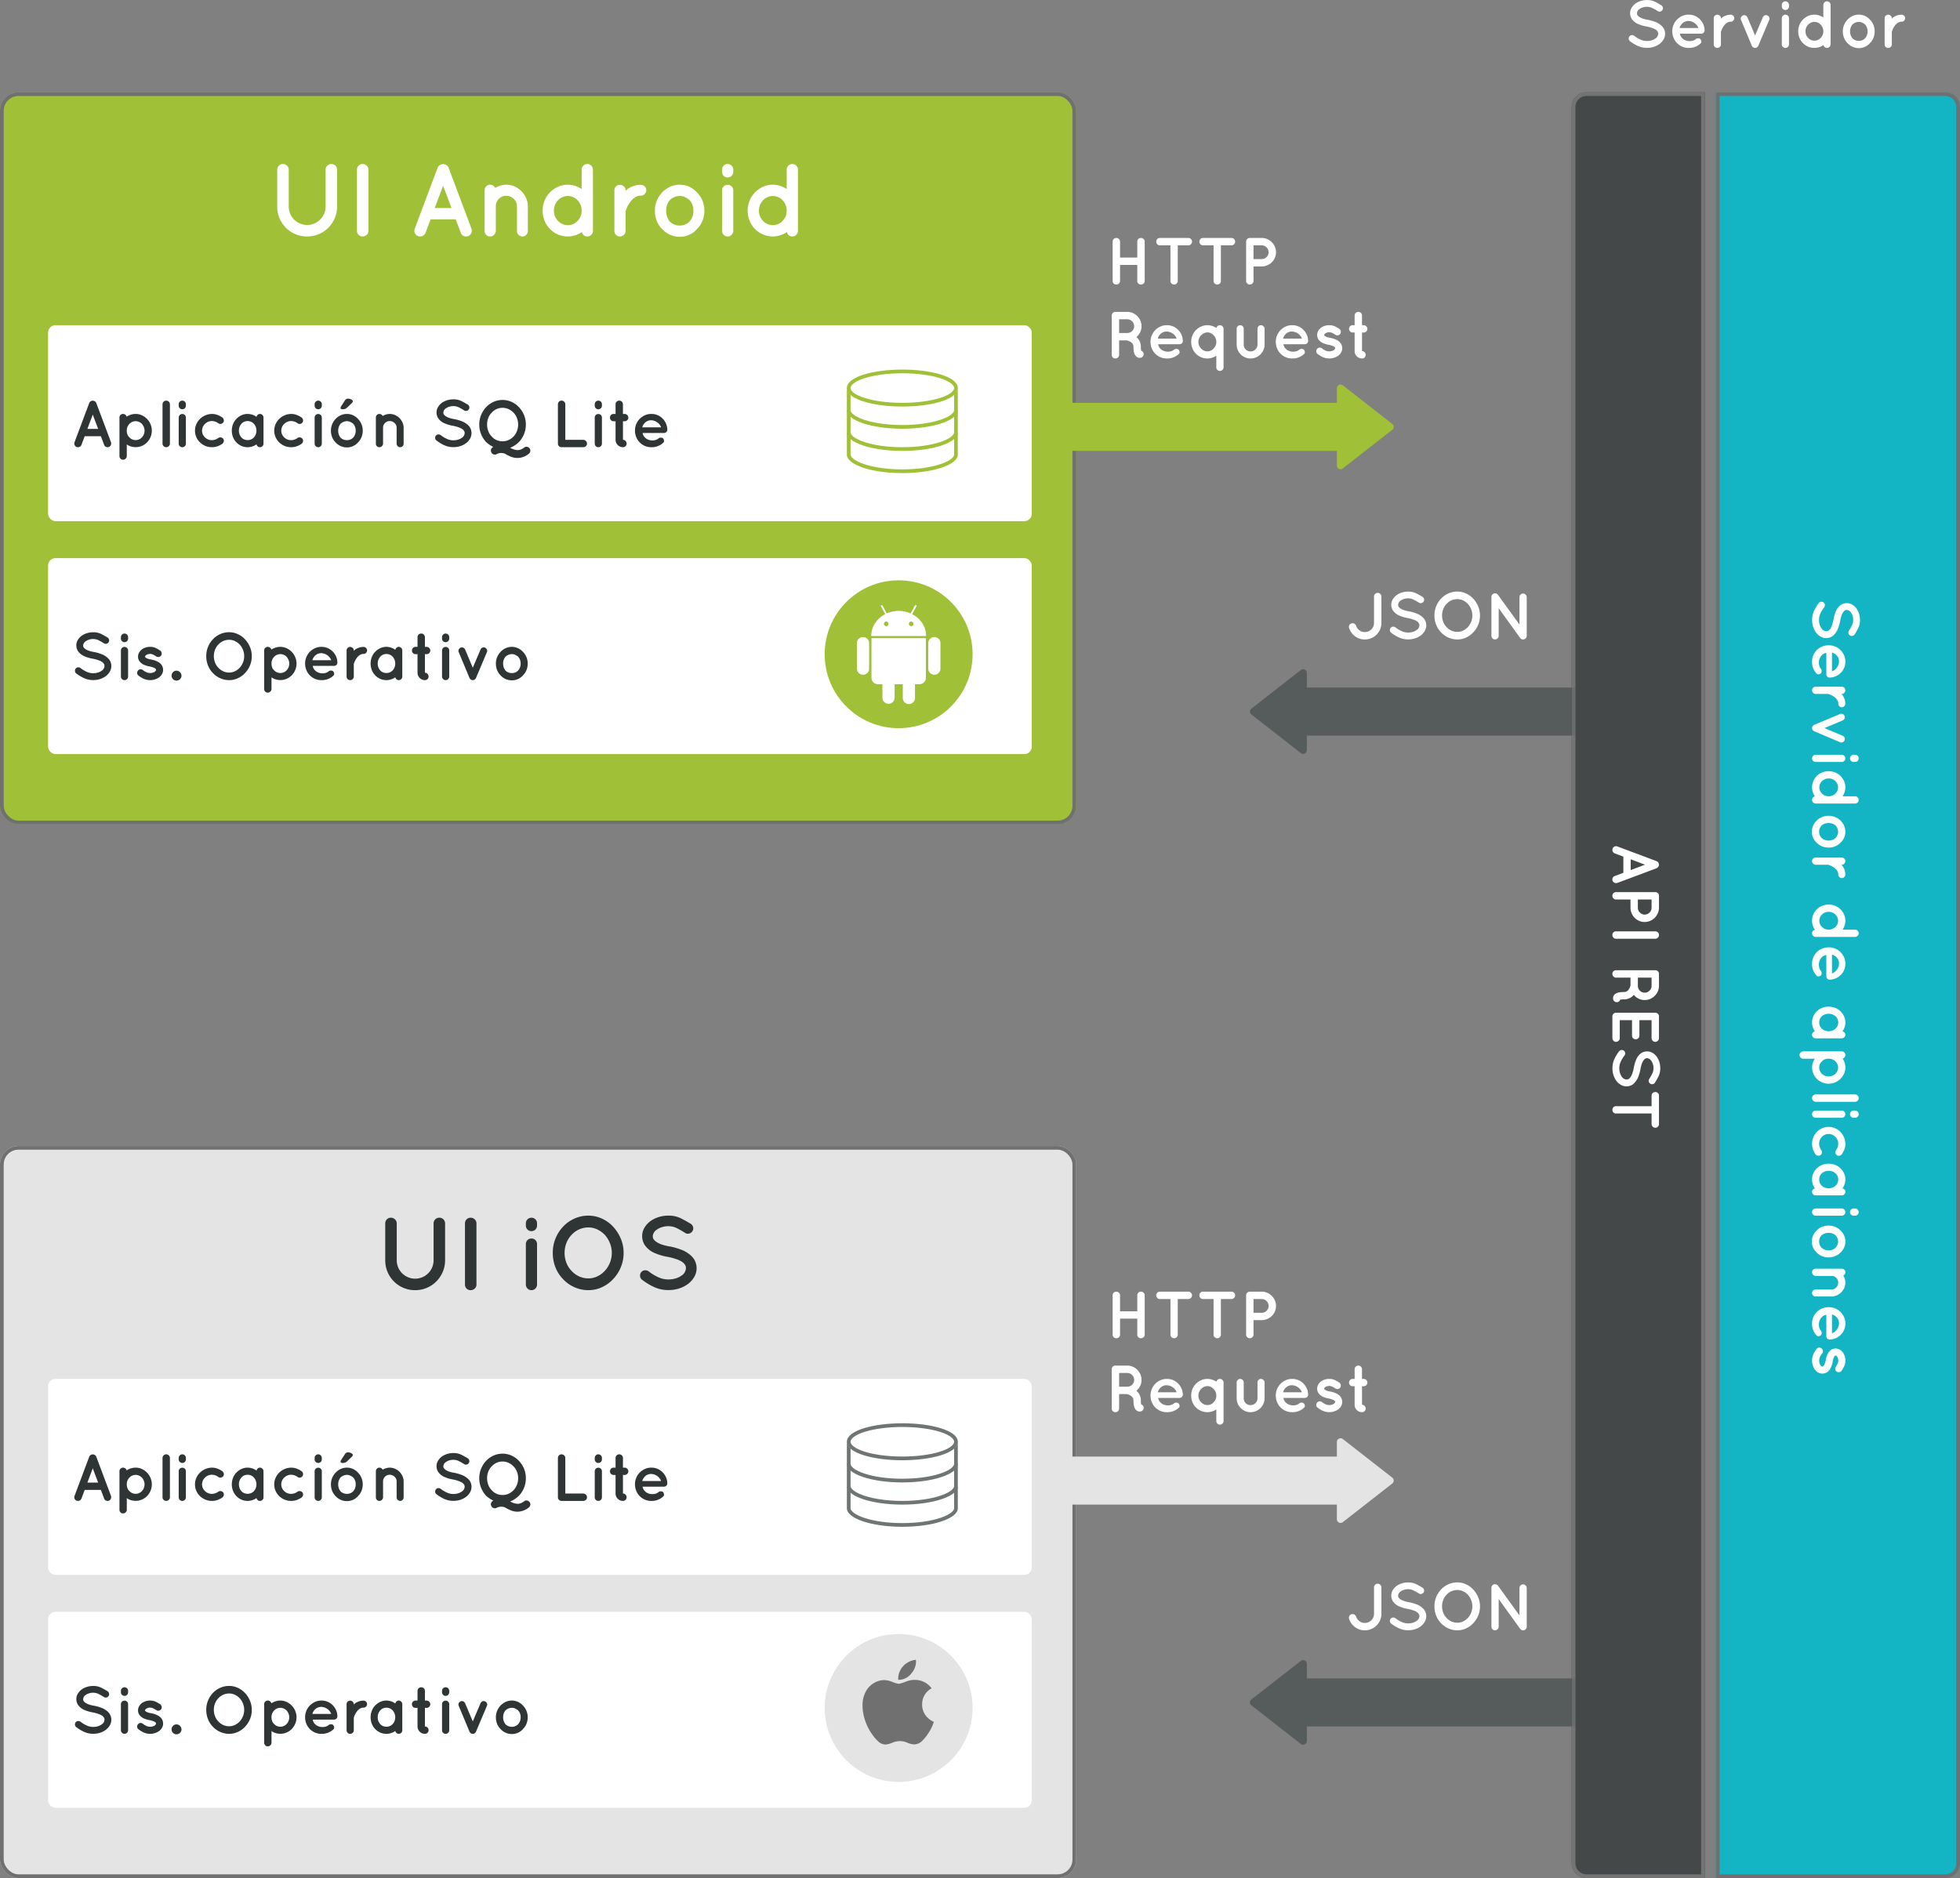
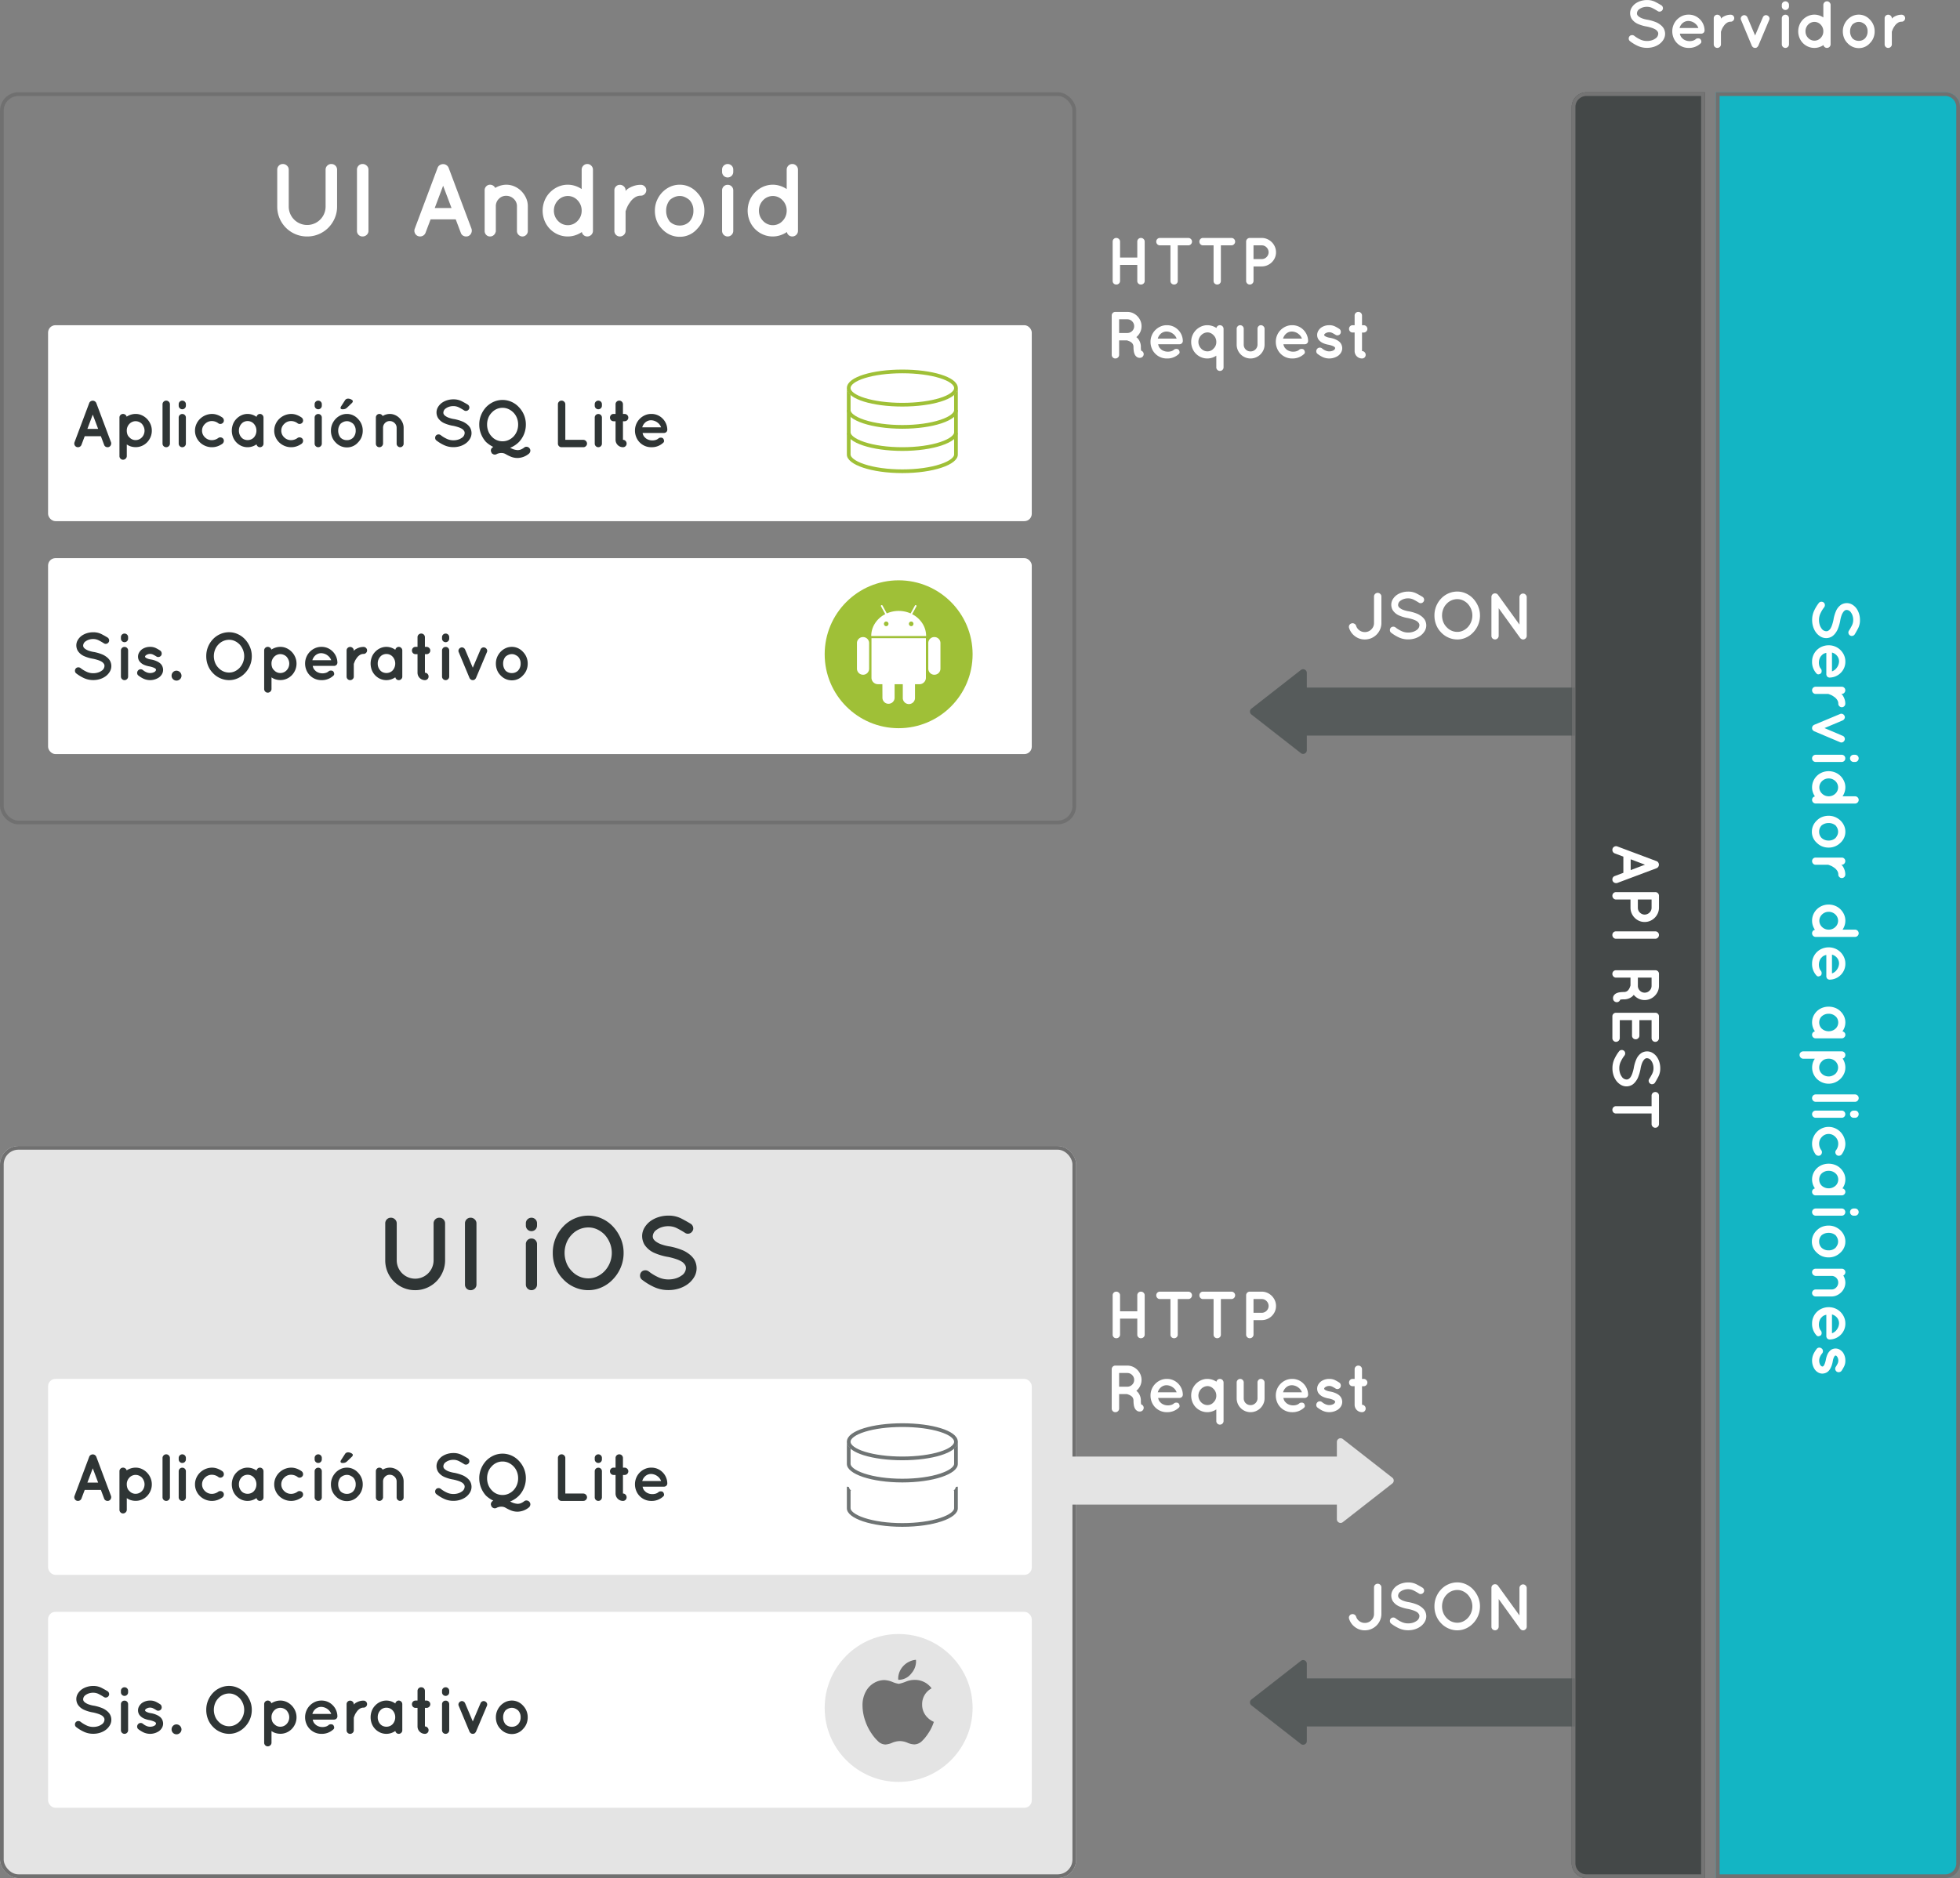
<svg xmlns="http://www.w3.org/2000/svg" width="530" height="507.96" viewBox="0 0 530 507.96">
  <rect x="0" y="0" width="530" height="507.96" fill="#808080" stroke="none" />
  <g id="grafico_03" transform="translate(-102 -5703.04)">
    <g id="caja_android">
      <g id="Rectángulo_1422" data-name="Rectángulo 1422" transform="translate(102 5728)" fill="#9fc037" stroke="#707070" stroke-width="1">
-         <rect width="291" height="198" rx="5" stroke="none" />
        <rect x="0.5" y="0.5" width="290" height="197" rx="4.5" fill="none" />
      </g>
      <path id="Trazado_3368" data-name="Trazado 3368" d="M91.152,18.908V8.94a1.53,1.53,0,0,0-1.54-1.54,1.52,1.52,0,0,0-1.12.448,1.486,1.486,0,0,0-.448,1.092v9.968a4.984,4.984,0,1,1-9.968,0V8.94A1.443,1.443,0,0,0,77.6,7.848,1.548,1.548,0,0,0,76.508,7.4a1.473,1.473,0,0,0-1.106.448,1.511,1.511,0,0,0-.434,1.092v9.968A8.033,8.033,0,0,0,83.06,27a7.911,7.911,0,0,0,3.15-.63,8.091,8.091,0,0,0,2.562-1.722,8.242,8.242,0,0,0,1.736-2.576A7.862,7.862,0,0,0,91.152,18.908Zm5.376,6.552A1.485,1.485,0,0,0,98.068,27a1.574,1.574,0,0,0,1.092-.434,1.431,1.431,0,0,0,.476-1.106V8.94a1.443,1.443,0,0,0-.476-1.092A1.548,1.548,0,0,0,98.068,7.4a1.473,1.473,0,0,0-1.106.448,1.511,1.511,0,0,0-.434,1.092Zm28.084.56a1.381,1.381,0,0,0,.56.728,1.572,1.572,0,0,0,.868.252,1.516,1.516,0,0,0,.532-.084,1.49,1.49,0,0,0,.854-.812,1.629,1.629,0,0,0,.07-1.2L121.308,8.408a1.6,1.6,0,0,0-.6-.714,1.578,1.578,0,0,0-.882-.266,1.646,1.646,0,0,0-.9.266,1.418,1.418,0,0,0-.588.714L112.152,24.9a1.54,1.54,0,0,0,.042,1.2,1.487,1.487,0,0,0,.882.812,1.671,1.671,0,0,0,.532.084,1.594,1.594,0,0,0,.854-.252,1.5,1.5,0,0,0,.6-.728l1.372-3.64h6.8Zm-7.056-6.72,2.268-6.02,2.268,6.02Zm19.32-6.3a5.932,5.932,0,0,0-2.968.868A1.543,1.543,0,0,0,132.536,13a1.4,1.4,0,0,0-1.064.448,1.469,1.469,0,0,0-.42,1.036V25.516a1.455,1.455,0,0,0,.42,1.05,1.418,1.418,0,0,0,1.064.434,1.447,1.447,0,0,0,.952-.35,1.519,1.519,0,0,0,.532-.854.418.418,0,0,0,.056-.28V18.824a2.75,2.75,0,0,1,.812-2A2.68,2.68,0,0,1,136.876,16a2.868,2.868,0,0,1,2.044.826,2.662,2.662,0,0,1,.868,2v6.692a1.408,1.408,0,0,0,.448,1.05,1.445,1.445,0,0,0,1.036.434,1.4,1.4,0,0,0,1.022-.434,1.43,1.43,0,0,0,.434-1.05V18.824a5.329,5.329,0,0,0-.476-2.226,6.359,6.359,0,0,0-1.26-1.848,5.993,5.993,0,0,0-1.848-1.274A5.49,5.49,0,0,0,136.876,13Zm23.464,7.028V8.912a1.469,1.469,0,0,0-.448-1.05,1.432,1.432,0,0,0-1.064-.462,1.451,1.451,0,0,0-1.106.462,1.492,1.492,0,0,0-.434,1.05v5.264a7.029,7.029,0,0,0-1.764-.854,6.422,6.422,0,0,0-4.662.252,7.178,7.178,0,0,0-2.17,1.526,6.883,6.883,0,0,0-1.442,2.226,7.306,7.306,0,0,0,0,5.4,6.883,6.883,0,0,0,1.442,2.226,6.788,6.788,0,0,0,2.17,1.5,6.588,6.588,0,0,0,2.674.546,6.418,6.418,0,0,0,2.016-.322,6.967,6.967,0,0,0,1.792-.882,1.406,1.406,0,0,0,.49.854,1.47,1.47,0,0,0,.994.35,1.53,1.53,0,0,0,1.512-1.512ZM156.168,17.2a3.985,3.985,0,0,1,1.12,2.828,3.916,3.916,0,0,1-1.12,2.772,3.579,3.579,0,0,1-2.632,1.148A3.641,3.641,0,0,1,150.9,22.8a3.916,3.916,0,0,1-1.12-2.772A3.985,3.985,0,0,1,150.9,17.2a3.641,3.641,0,0,1,2.632-1.148A3.579,3.579,0,0,1,156.168,17.2Zm17.108-4.172a5.757,5.757,0,0,0-1.96.322,7.217,7.217,0,0,0-1.568.77,5.513,5.513,0,0,0-.588.56v-.2a1.358,1.358,0,0,0-.462-1.022,1.525,1.525,0,0,0-1.078-.434,1.43,1.43,0,0,0-1.05.434,1.4,1.4,0,0,0-.434,1.022V25.516A1.482,1.482,0,0,0,167.62,27a1.525,1.525,0,0,0,1.078-.434,1.388,1.388,0,0,0,.462-1.05V20.2q.084-.28.364-.98a6.013,6.013,0,0,1,.784-1.372A4.426,4.426,0,0,1,171.6,16.5a2.773,2.773,0,0,1,1.68-.532,1.408,1.408,0,0,0,1.05-.448,1.445,1.445,0,0,0,.434-1.036,1.4,1.4,0,0,0-.434-1.022A1.43,1.43,0,0,0,173.276,13.028Zm10.556,14.056a6.127,6.127,0,0,0,2.59-.56,6.061,6.061,0,0,0,2.086-1.568,6.6,6.6,0,0,0,1.442-2.184,7.147,7.147,0,0,0,.518-2.744,6.923,6.923,0,0,0-1.96-4.9,6.394,6.394,0,0,0-2.086-1.554,6,6,0,0,0-2.59-.574,6.193,6.193,0,0,0-2.674.574,7.048,7.048,0,0,0-2.142,1.554,7.494,7.494,0,0,0-1.428,2.24,6.957,6.957,0,0,0-.5,2.66,7.322,7.322,0,0,0,.5,2.744,6.425,6.425,0,0,0,1.428,2.184,6.651,6.651,0,0,0,2.142,1.568A6.324,6.324,0,0,0,183.832,27.084Zm-2.688-9.968a4.629,4.629,0,0,1,1.19-.756,3.615,3.615,0,0,1,1.5-.308,3.231,3.231,0,0,1,1.386.308,5.373,5.373,0,0,1,1.19.756,4.055,4.055,0,0,1,1.092,2.912A4.192,4.192,0,0,1,186.408,23a3.619,3.619,0,0,1-2.576,1.036A3.757,3.757,0,0,1,181.144,23a4.6,4.6,0,0,1-1.008-2.968A4.442,4.442,0,0,1,181.144,17.116Zm15.624-4.088a1.464,1.464,0,0,0-1.078.434,1.5,1.5,0,0,0-.434,1.106v10.92a1.512,1.512,0,1,0,3.024,0V14.568a1.5,1.5,0,0,0-.434-1.106A1.464,1.464,0,0,0,196.768,13.028Zm1.512-4.116a1.477,1.477,0,0,0-.434-1.064,1.521,1.521,0,0,0-2.156,0,1.477,1.477,0,0,0-.434,1.064V9.5a1.511,1.511,0,0,0,.434,1.092,1.521,1.521,0,0,0,2.156,0A1.511,1.511,0,0,0,198.28,9.5Zm17.5,11.116V8.912a1.469,1.469,0,0,0-.448-1.05,1.432,1.432,0,0,0-1.064-.462,1.451,1.451,0,0,0-1.106.462,1.492,1.492,0,0,0-.434,1.05v5.264a7.029,7.029,0,0,0-1.764-.854,6.422,6.422,0,0,0-4.662.252,7.178,7.178,0,0,0-2.17,1.526,6.883,6.883,0,0,0-1.442,2.226,7.306,7.306,0,0,0,0,5.4,6.883,6.883,0,0,0,1.442,2.226,6.788,6.788,0,0,0,2.17,1.5,6.588,6.588,0,0,0,2.674.546,6.418,6.418,0,0,0,2.016-.322,6.967,6.967,0,0,0,1.792-.882,1.406,1.406,0,0,0,.49.854,1.47,1.47,0,0,0,.994.35,1.53,1.53,0,0,0,1.512-1.512ZM211.608,17.2a3.985,3.985,0,0,1,1.12,2.828,3.916,3.916,0,0,1-1.12,2.772,3.579,3.579,0,0,1-2.632,1.148,3.641,3.641,0,0,1-2.632-1.148,3.916,3.916,0,0,1-1.12-2.772,3.985,3.985,0,0,1,1.12-2.828,3.641,3.641,0,0,1,2.632-1.148A3.579,3.579,0,0,1,211.608,17.2Z" transform="translate(102 5740)" fill="#fff" />
      <g id="Grupo_2420" data-name="Grupo 2420">
        <rect id="Rectángulo_1423" data-name="Rectángulo 1423" width="266" height="53" rx="2" transform="translate(115 5791)" fill="#fff" />
        <path id="Trazado_3367" data-name="Trazado 3367" d="M9.162,16.37a.888.888,0,0,0,.36.468A1.011,1.011,0,0,0,10.08,17a.974.974,0,0,0,.342-.054.958.958,0,0,0,.549-.522,1.047,1.047,0,0,0,.045-.774L7.038,5.048a1.031,1.031,0,0,0-.387-.459,1.014,1.014,0,0,0-.567-.171,1.058,1.058,0,0,0-.576.171.911.911,0,0,0-.378.459L1.152,15.65a.99.99,0,0,0,.027.774.956.956,0,0,0,.567.522A1.074,1.074,0,0,0,2.088,17a1.025,1.025,0,0,0,.549-.162.966.966,0,0,0,.387-.468l.882-2.34H8.28ZM4.626,12.05,6.084,8.18l1.458,3.87Zm9.63,8.334a.991.991,0,0,0,.729-.3.93.93,0,0,0,.3-.675V16.244a3.607,3.607,0,0,0,1.107.549,4.457,4.457,0,0,0,1.305.189,4.178,4.178,0,0,0,1.674-.342,4.341,4.341,0,0,0,1.386-.945,4.567,4.567,0,0,0,.945-1.422,4.408,4.408,0,0,0,.351-1.755,4.363,4.363,0,0,0-.351-1.737,4.623,4.623,0,0,0-2.331-2.412A3.917,3.917,0,0,0,17.694,8a4.24,4.24,0,0,0-1.332.207,4.575,4.575,0,0,0-1.116.531.864.864,0,0,0-.333-.513A1.015,1.015,0,0,0,14.256,8a.905.905,0,0,0-.675.288.929.929,0,0,0-.279.666V19.412a.959.959,0,0,0,.279.675A.892.892,0,0,0,14.256,20.384ZM15.984,10.7a2.321,2.321,0,0,1,1.71-.738,2.425,2.425,0,0,1,1.692.738,3.183,3.183,0,0,1,.5.828,2.515,2.515,0,0,1,.2.99,2.626,2.626,0,0,1-.2,1.017,2.383,2.383,0,0,1-.5.783,2.3,2.3,0,0,1-1.692.756,2.21,2.21,0,0,1-1.71-.756,1.8,1.8,0,0,1-.531-.783,2.991,2.991,0,0,1-.171-1.017A2.537,2.537,0,0,1,15.984,10.7Zm8.964-5.31V16.01a.983.983,0,0,0,.99.99.985.985,0,0,0,.711-.288.941.941,0,0,0,.3-.7V5.39a.95.95,0,0,0-.3-.693.97.97,0,0,0-.711-.3.941.941,0,0,0-.7.3A.964.964,0,0,0,24.948,5.39Zm5.346,2.628A.941.941,0,0,0,29.6,8.3a.963.963,0,0,0-.279.711v7.02a.972.972,0,1,0,1.944,0V9.008a.963.963,0,0,0-.279-.711A.941.941,0,0,0,30.294,8.018Zm.972-2.646a.95.95,0,0,0-.279-.684.978.978,0,0,0-1.386,0,.95.95,0,0,0-.279.684V5.75a.971.971,0,0,0,.279.7.978.978,0,0,0,1.386,0,.971.971,0,0,0,.279-.7ZM38.3,17a4.531,4.531,0,0,0,1.539-.261,5.235,5.235,0,0,0,1.323-.693,1.041,1.041,0,0,0,.36-.648.919.919,0,0,0-.162-.684.988.988,0,0,0-.666-.369.924.924,0,0,0-.684.171,2.956,2.956,0,0,1-1.71.576,2.6,2.6,0,0,1-1.881-.765,2.446,2.446,0,0,1-.783-1.809,2.484,2.484,0,0,1,.783-1.809A2.565,2.565,0,0,1,38.3,9.926a2.9,2.9,0,0,1,1.71.576.86.86,0,0,0,.693.2,1.019,1.019,0,0,0,.657-.378.894.894,0,0,0,.162-.684.983.983,0,0,0-.36-.648,5.7,5.7,0,0,0-1.323-.711A4.269,4.269,0,0,0,38.3,8a4.745,4.745,0,0,0-3.231,1.35,4.57,4.57,0,0,0-.981,1.431,4.269,4.269,0,0,0-.36,1.737,4.313,4.313,0,0,0,.36,1.755,4.463,4.463,0,0,0,.981,1.422,4.652,4.652,0,0,0,1.458.954A4.538,4.538,0,0,0,38.3,17Zm13.95-8.028a.934.934,0,0,0-.288-.684A.914.914,0,0,0,51.3,8a.867.867,0,0,0-.612.234,1.061,1.061,0,0,0-.324.558A4.117,4.117,0,0,0,47.97,8a3.939,3.939,0,0,0-1.7.369,4.454,4.454,0,0,0-1.359.981A4.19,4.19,0,0,0,44,10.781a4.947,4.947,0,0,0,0,3.474,4.354,4.354,0,0,0,2.268,2.394,4.11,4.11,0,0,0,1.7.351,4.189,4.189,0,0,0,2.394-.774,1.015,1.015,0,0,0,.324.549A.886.886,0,0,0,51.3,17a.929.929,0,0,0,.666-.279.905.905,0,0,0,.288-.675V8.972Zm-2.61,5.4a2.172,2.172,0,0,1-.765.522,2.384,2.384,0,0,1-.909.18,2.43,2.43,0,0,1-.927-.18,2,2,0,0,1-.747-.522,2.689,2.689,0,0,1-.684-1.854,2.646,2.646,0,0,1,.684-1.854,2,2,0,0,1,.747-.549,2.329,2.329,0,0,1,.927-.189,2.286,2.286,0,0,1,.909.189,2.166,2.166,0,0,1,.765.549,2.713,2.713,0,0,1,.7,1.854A2.758,2.758,0,0,1,49.644,14.372ZM59.724,17a4.531,4.531,0,0,0,1.539-.261,5.235,5.235,0,0,0,1.323-.693,1.041,1.041,0,0,0,.36-.648.919.919,0,0,0-.162-.684.988.988,0,0,0-.666-.369.924.924,0,0,0-.684.171,2.956,2.956,0,0,1-1.71.576,2.6,2.6,0,0,1-1.881-.765,2.446,2.446,0,0,1-.783-1.809,2.484,2.484,0,0,1,.783-1.809,2.565,2.565,0,0,1,1.881-.783,2.9,2.9,0,0,1,1.71.576.86.86,0,0,0,.693.2,1.019,1.019,0,0,0,.657-.378.894.894,0,0,0,.162-.684.983.983,0,0,0-.36-.648,5.7,5.7,0,0,0-1.323-.711A4.269,4.269,0,0,0,59.724,8a4.745,4.745,0,0,0-3.231,1.35,4.57,4.57,0,0,0-.981,1.431,4.269,4.269,0,0,0-.36,1.737,4.313,4.313,0,0,0,.36,1.755,4.463,4.463,0,0,0,.981,1.422,4.652,4.652,0,0,0,1.458.954A4.538,4.538,0,0,0,59.724,17ZM67.05,8.018a.941.941,0,0,0-.693.279.963.963,0,0,0-.279.711v7.02a.972.972,0,1,0,1.944,0V9.008a.963.963,0,0,0-.279-.711A.941.941,0,0,0,67.05,8.018Zm.972-2.646a.95.95,0,0,0-.279-.684.978.978,0,0,0-1.386,0,.95.95,0,0,0-.279.684V5.75a.971.971,0,0,0,.279.7.978.978,0,0,0,1.386,0,.971.971,0,0,0,.279-.7Zm6.8,11.682a3.938,3.938,0,0,0,1.665-.36,3.9,3.9,0,0,0,1.341-1.008,4.243,4.243,0,0,0,.927-1.4,4.6,4.6,0,0,0,.333-1.764,4.451,4.451,0,0,0-1.26-3.15,4.11,4.11,0,0,0-1.341-1A3.858,3.858,0,0,0,74.826,8a3.981,3.981,0,0,0-1.719.369,4.531,4.531,0,0,0-1.377,1,4.818,4.818,0,0,0-.918,1.44,4.473,4.473,0,0,0-.324,1.71,4.707,4.707,0,0,0,.324,1.764,4.13,4.13,0,0,0,.918,1.4,4.275,4.275,0,0,0,1.377,1.008A4.065,4.065,0,0,0,74.826,17.054ZM73.1,10.646a2.976,2.976,0,0,1,.765-.486,2.324,2.324,0,0,1,.963-.2,2.077,2.077,0,0,1,.891.2,3.454,3.454,0,0,1,.765.486,2.607,2.607,0,0,1,.7,1.872,2.7,2.7,0,0,1-.7,1.908,2.326,2.326,0,0,1-1.656.666,2.415,2.415,0,0,1-1.728-.666,2.955,2.955,0,0,1-.648-1.908A2.855,2.855,0,0,1,73.1,10.646ZM73.62,6.74a2.236,2.236,0,0,0,.666-.09,1.646,1.646,0,0,0,.612-.4L76.1,5.1a.789.789,0,0,0,.306-.54q0-.252-.432-.477a1.856,1.856,0,0,0-.864-.225.973.973,0,0,0-.864.522L73.224,5.966a.886.886,0,0,0-.144.4Q73.116,6.74,73.62,6.74ZM86.382,8a3.813,3.813,0,0,0-1.908.558A.992.992,0,0,0,83.592,8a.9.9,0,0,0-.684.288.945.945,0,0,0-.27.666v7.092a.935.935,0,0,0,.27.675.911.911,0,0,0,.684.279.93.93,0,0,0,.612-.225.976.976,0,0,0,.342-.549.269.269,0,0,0,.036-.18v-4.3a1.768,1.768,0,0,1,.522-1.287,1.723,1.723,0,0,1,1.278-.531,1.844,1.844,0,0,1,1.314.531,1.711,1.711,0,0,1,.558,1.287v4.3a.905.905,0,0,0,.288.675.929.929,0,0,0,.666.279.9.9,0,0,0,.657-.279.919.919,0,0,0,.279-.675v-4.3a3.426,3.426,0,0,0-.306-1.431,4.088,4.088,0,0,0-.81-1.188,3.853,3.853,0,0,0-1.188-.819A3.53,3.53,0,0,0,86.382,8Zm12.636,7.182a10.628,10.628,0,0,0,1.953,1.206,5.89,5.89,0,0,0,2.655.594,5.973,5.973,0,0,0,1.809-.27,5.23,5.23,0,0,0,1.521-.756,4.176,4.176,0,0,0,1.107-1.206,2.975,2.975,0,0,0,.441-1.584,3.025,3.025,0,0,0-.432-1.53,3.691,3.691,0,0,0-.792-.855,5.845,5.845,0,0,0-1.008-.639,11.621,11.621,0,0,0-2.484-.756h-.036a8.026,8.026,0,0,1-1.323-.333,3.6,3.6,0,0,1-.927-.459,1.653,1.653,0,0,1-.486-.468.923.923,0,0,1-.126-.5,1.423,1.423,0,0,1,.684-1.134,3.032,3.032,0,0,1,.882-.441,3.623,3.623,0,0,1,1.134-.171,3.279,3.279,0,0,1,1.5.351,15.9,15.9,0,0,1,1.395.8.868.868,0,0,0,.693.135.918.918,0,0,0,.585-.4.834.834,0,0,0,.135-.684.942.942,0,0,0-.387-.594q-.7-.432-1.665-.936a4.806,4.806,0,0,0-2.259-.5,5.575,5.575,0,0,0-1.683.252,5.049,5.049,0,0,0-1.431.7,3.927,3.927,0,0,0-1.035,1.143,2.832,2.832,0,0,0-.4,1.485A2.967,2.967,0,0,0,99.45,9.1a3.925,3.925,0,0,0,1.674,1.4,10.112,10.112,0,0,0,2.322.7h.036a11.986,11.986,0,0,1,1.431.378,4.83,4.83,0,0,1,1.035.468,1.909,1.909,0,0,1,.54.54.987.987,0,0,1,.162.576,1.6,1.6,0,0,1-.774,1.3,3.3,3.3,0,0,1-1,.486,4.232,4.232,0,0,1-1.251.18,4.113,4.113,0,0,1-1.908-.441,7.956,7.956,0,0,1-1.53-.945.957.957,0,0,0-.693-.2.87.87,0,0,0-.621.324.957.957,0,0,0-.2.693A.849.849,0,0,0,99.018,15.182Zm25.164,2.106a1.024,1.024,0,0,0-.7-.4.948.948,0,0,0-.756.216,3.592,3.592,0,0,1-.972.549,2.553,2.553,0,0,1-.792.135,4.543,4.543,0,0,1-2.016-.648l.414-.162a7.1,7.1,0,0,0,2-1.422,6.747,6.747,0,0,0,1.35-2.124,6.821,6.821,0,0,0,.486-2.574,6.638,6.638,0,0,0-.486-2.538,6.8,6.8,0,0,0-1.35-2.106,6.123,6.123,0,0,0-1.989-1.458,5.962,5.962,0,0,0-4.959,0,6.574,6.574,0,0,0-2.016,1.458,7.167,7.167,0,0,0-1.314,2.106,6.638,6.638,0,0,0-.486,2.538,6.821,6.821,0,0,0,.486,2.574,7.1,7.1,0,0,0,1.314,2.124,7.778,7.778,0,0,0,2,1.368l-.054.036a1.059,1.059,0,0,0-.54.576.923.923,0,0,0,.054.81,1.1,1.1,0,0,0,.252.414.052.052,0,0,1,.036.018.558.558,0,0,1,.108.036.828.828,0,0,0,.486.18,1.03,1.03,0,0,0,.558-.126,1.689,1.689,0,0,1,.441-.18,2.689,2.689,0,0,1,.837-.126,2.216,2.216,0,0,1,1.1.27,10.669,10.669,0,0,0,1.53.756,4.707,4.707,0,0,0,1.764.324h.054a4.965,4.965,0,0,0,2.97-1.134,1.13,1.13,0,0,0,.414-.738A.948.948,0,0,0,124.182,17.288Zm-11.466-6.426a4.847,4.847,0,0,1,.324-1.782,4.092,4.092,0,0,1,.918-1.422,3.9,3.9,0,0,1,1.3-.963,3.842,3.842,0,0,1,1.638-.351,3.8,3.8,0,0,1,1.62.351,4.523,4.523,0,0,1,1.35.963,4.346,4.346,0,0,1,.909,1.422,4.731,4.731,0,0,1,.333,1.782,4.78,4.78,0,0,1-.333,1.8,4.559,4.559,0,0,1-.909,1.44,4.391,4.391,0,0,1-1.35.954,3.884,3.884,0,0,1-1.62.342,3.927,3.927,0,0,1-1.638-.342,3.791,3.791,0,0,1-1.3-.954,4.284,4.284,0,0,1-.918-1.44A4.9,4.9,0,0,1,112.716,10.862ZM132.858,17h5.886a.975.975,0,0,0,.684-.288.928.928,0,0,0,.306-.7,1.031,1.031,0,0,0-.99-1.008h-4.878V5.39a.95.95,0,0,0-.3-.693.97.97,0,0,0-.711-.3.933.933,0,0,0-.711.3.98.98,0,0,0-.279.693V16.01a.971.971,0,0,0,.279.7A.947.947,0,0,0,132.858,17Zm9.936-8.982a.941.941,0,0,0-.693.279.963.963,0,0,0-.279.711v7.02a.972.972,0,1,0,1.944,0V9.008a.963.963,0,0,0-.279-.711A.941.941,0,0,0,142.794,8.018Zm.972-2.646a.95.95,0,0,0-.279-.684.978.978,0,0,0-1.386,0,.95.95,0,0,0-.279.684V5.75a.971.971,0,0,0,.279.7.978.978,0,0,0,1.386,0,.971.971,0,0,0,.279-.7ZM149.9,8h-.45V5.39a.983.983,0,0,0-.99-.99.977.977,0,0,0-.72.288.955.955,0,0,0-.288.7V8h-.522a.947.947,0,0,0-.711.288,1.023,1.023,0,0,0,0,1.4.947.947,0,0,0,.711.288h.522V15a2,2,0,0,0,2,2,.971.971,0,0,0,.7-.279.947.947,0,0,0,.288-.711.985.985,0,0,0-.288-.711.941.941,0,0,0-.7-.3V9.98h.45a1,1,0,0,0,.7-.288.958.958,0,0,0,0-1.4A1,1,0,0,0,149.9,8Zm7.2,9a4.523,4.523,0,0,0,3.222-1.188.623.623,0,0,0,.234-.621,1.256,1.256,0,0,0-.234-.549.805.805,0,0,0-.63-.225.913.913,0,0,0-.72.279,2.122,2.122,0,0,1-.864.387,3.048,3.048,0,0,1-1.008.063,2.8,2.8,0,0,1-.972-.261,2.126,2.126,0,0,1-.756-.549,1.6,1.6,0,0,1-.4-.54,2.464,2.464,0,0,1-.207-.648h5.724a.988.988,0,0,0,.63-.2.81.81,0,0,0,.306-.522.245.245,0,0,0,.018-.162v-.09a4.328,4.328,0,0,0-1.35-3A4.185,4.185,0,0,0,157.1,8a4.1,4.1,0,0,0-1.737.369,4.614,4.614,0,0,0-1.4.981,4.45,4.45,0,0,0-.927,1.422,4.5,4.5,0,0,0-.333,1.728,4.635,4.635,0,0,0,.333,1.746,4.346,4.346,0,0,0,2.322,2.4A4.28,4.28,0,0,0,157.1,17Zm0-7.29a3.024,3.024,0,0,1,1.845.738,2.663,2.663,0,0,1,.819,1.17h-5.094a2.705,2.705,0,0,1,.693-1.2A2.363,2.363,0,0,1,157.1,9.71Z" transform="translate(121 5807)" fill="#2f3535" />
        <g id="Grupo_2421" data-name="Grupo 2421" transform="translate(0 5)">
          <g id="Trazado_3339" data-name="Trazado 3339" transform="translate(331 5816)" fill="#fff">
            <path d="M 15 9.5 C 11.046 9.5 7.335 8.989 4.552 8.061 C 2.015 7.216 0.5 6.071 0.5 5 L 0.5 -0.3 C 2.532 -0.117 9.783 0.5 15 0.5 C 19.791 0.5 27.41 -0.123 29.5 -0.302 L 29.5 5 C 29.5 6.071 27.985 7.216 25.448 8.061 C 22.665 8.989 18.954 9.5 15 9.5 Z" stroke="none" />
-             <path d="M 29 0.242 C 26.349 0.463 19.459 1 15 1 C 10.157 1 3.575 0.471 1 0.247 L 1 5 C 1 5.623 1.972 6.674 4.71 7.587 C 7.443 8.498 11.098 9 15 9 C 18.902 9 22.557 8.498 25.29 7.587 C 28.028 6.674 29 5.623 29 5 L 29 0.242 M 0 -0.848 C 0 -0.848 8.861 1.9073486328125e-06 15 1.9073486328125e-06 C 20.608 1.9073486328125e-06 30 -0.848 30 -0.848 C 30 -0.848 30 4.108 30 5 C 30 7.761 23.284 10 15 10 C 6.716 10 0 7.761 0 5 C 0 4.285 0 -0.848 0 -0.848 Z" stroke="none" fill="#9fc037" />
+             <path d="M 29 0.242 C 26.349 0.463 19.459 1 15 1 C 10.157 1 3.575 0.471 1 0.247 L 1 5 C 1 5.623 1.972 6.674 4.71 7.587 C 7.443 8.498 11.098 9 15 9 C 18.902 9 22.557 8.498 25.29 7.587 C 28.028 6.674 29 5.623 29 5 M 0 -0.848 C 0 -0.848 8.861 1.9073486328125e-06 15 1.9073486328125e-06 C 20.608 1.9073486328125e-06 30 -0.848 30 -0.848 C 30 -0.848 30 4.108 30 5 C 30 7.761 23.284 10 15 10 C 6.716 10 0 7.761 0 5 C 0 4.285 0 -0.848 0 -0.848 Z" stroke="none" fill="#9fc037" />
          </g>
          <g id="Trazado_3338" data-name="Trazado 3338" transform="translate(331 5810)" fill="#fff">
            <path d="M 15 9.5 C 11.046 9.5 7.335 8.989 4.552 8.061 C 2.015 7.216 0.5 6.071 0.5 5 L 0.5 -0.509 C 2.549 -0.277 9.788 0.5 15 0.5 C 19.801 0.5 27.395 -0.284 29.5 -0.512 L 29.5 5 C 29.5 6.071 27.985 7.216 25.448 8.061 C 22.665 8.989 18.954 9.5 15 9.5 Z" stroke="none" />
            <path d="M 29 0.045 C 26.336 0.328 19.532 1 15 1 C 10.162 1 3.595 0.335 1 0.05 L 1 5 C 1 5.623 1.972 6.674 4.71 7.587 C 7.443 8.498 11.098 9 15 9 C 18.902 9 22.557 8.498 25.29 7.587 C 28.028 6.674 29 5.623 29 5 L 29 0.045 M 0 -1.07 C 0 -1.07 8.861 3.814697265625e-06 15 3.814697265625e-06 C 20.625 3.814697265625e-06 30 -1.07 30 -1.07 C 30 -1.07 30 4.114 30 5 C 30 7.761 23.284 10 15 10 C 6.716 10 0 7.761 0 5 C 0 4.285 0 -1.07 0 -1.07 Z" stroke="none" fill="#9fc037" />
          </g>
          <g id="Trazado_3340" data-name="Trazado 3340" transform="translate(331 5804)" fill="#fff">
            <path d="M 15 9.5 C 11.046 9.5 7.335 8.989 4.552 8.061 C 2.015 7.216 0.5 6.071 0.5 5 L 0.5 -0.509 C 2.549 -0.277 9.788 0.5 15 0.5 C 19.801 0.5 27.395 -0.284 29.5 -0.512 L 29.5 5 C 29.5 6.071 27.985 7.216 25.448 8.061 C 22.665 8.989 18.954 9.5 15 9.5 Z" stroke="none" />
            <path d="M 29 0.045 C 26.336 0.328 19.532 1 15 1 C 10.162 1 3.595 0.335 1 0.05 L 1 5 C 1 5.623 1.972 6.674 4.71 7.587 C 7.443 8.498 11.098 9 15 9 C 18.902 9 22.557 8.498 25.29 7.587 C 28.028 6.674 29 5.623 29 5 L 29 0.045 M 0 -1.07 C 0 -1.07 8.861 3.814697265625e-06 15 3.814697265625e-06 C 20.625 3.814697265625e-06 30 -1.07 30 -1.07 C 30 -1.07 30 4.114 30 5 C 30 7.761 23.284 10 15 10 C 6.716 10 0 7.761 0 5 C 0 4.285 0 -1.07 0 -1.07 Z" stroke="none" fill="#9fc037" />
          </g>
          <g id="Elipse_150" data-name="Elipse 150" transform="translate(331 5798)" fill="#fff" stroke="#9fc037" stroke-width="1">
            <ellipse cx="15" cy="5" rx="15" ry="5" stroke="none" />
            <ellipse cx="15" cy="5" rx="14.5" ry="4.5" fill="none" />
          </g>
        </g>
      </g>
      <g id="Grupo_2419" data-name="Grupo 2419">
        <rect id="Rectángulo_1424" data-name="Rectángulo 1424" width="266" height="53" rx="2" transform="translate(115 5854)" fill="#fff" />
        <path id="Trazado_3366" data-name="Trazado 3366" d="M1.62,15.182a10.628,10.628,0,0,0,1.953,1.206,5.89,5.89,0,0,0,2.655.594,5.972,5.972,0,0,0,1.809-.27,5.23,5.23,0,0,0,1.521-.756,4.176,4.176,0,0,0,1.107-1.206,2.974,2.974,0,0,0,.441-1.584,3.025,3.025,0,0,0-.432-1.53,3.691,3.691,0,0,0-.792-.855,5.845,5.845,0,0,0-1.008-.639A11.621,11.621,0,0,0,6.39,9.386H6.354a8.026,8.026,0,0,1-1.323-.333A3.6,3.6,0,0,1,4.1,8.594a1.652,1.652,0,0,1-.486-.468.923.923,0,0,1-.126-.5,1.423,1.423,0,0,1,.684-1.134,3.032,3.032,0,0,1,.882-.441,3.623,3.623,0,0,1,1.134-.171,3.279,3.279,0,0,1,1.5.351,15.906,15.906,0,0,1,1.395.8.868.868,0,0,0,.693.135.918.918,0,0,0,.585-.4.834.834,0,0,0,.135-.684.942.942,0,0,0-.387-.594q-.7-.432-1.665-.936a4.806,4.806,0,0,0-2.259-.5,5.575,5.575,0,0,0-1.683.252,5.049,5.049,0,0,0-1.431.7A3.927,3.927,0,0,0,2.043,6.137a2.832,2.832,0,0,0-.405,1.485A2.967,2.967,0,0,0,2.052,9.1a3.925,3.925,0,0,0,1.674,1.4,10.112,10.112,0,0,0,2.322.7h.036a11.986,11.986,0,0,1,1.431.378,4.83,4.83,0,0,1,1.035.468,1.91,1.91,0,0,1,.54.54.987.987,0,0,1,.162.576,1.6,1.6,0,0,1-.774,1.3,3.3,3.3,0,0,1-1,.486,4.232,4.232,0,0,1-1.251.18,4.113,4.113,0,0,1-1.908-.441,7.956,7.956,0,0,1-1.53-.945.957.957,0,0,0-.693-.2.87.87,0,0,0-.621.324.957.957,0,0,0-.2.693A.849.849,0,0,0,1.62,15.182ZM14.67,8.018a.941.941,0,0,0-.693.279.963.963,0,0,0-.279.711v7.02a.972.972,0,1,0,1.944,0V9.008a.963.963,0,0,0-.279-.711A.941.941,0,0,0,14.67,8.018Zm.972-2.646a.95.95,0,0,0-.279-.684.978.978,0,0,0-1.386,0,.95.95,0,0,0-.279.684V5.75a.971.971,0,0,0,.279.7.978.978,0,0,0,1.386,0,.971.971,0,0,0,.279-.7Zm2.79,10.386a7.743,7.743,0,0,0,1.341.837,4.3,4.3,0,0,0,4.2-.315,2.862,2.862,0,0,0,.81-.882,2.3,2.3,0,0,0,.324-1.206A2.473,2.473,0,0,0,24.768,13a2.354,2.354,0,0,0-.576-.639,3.58,3.58,0,0,0-.7-.423,5.924,5.924,0,0,0-1.674-.522H21.8L21.78,11.4a3.381,3.381,0,0,1-1.314-.432,1.062,1.062,0,0,1-.2-.18.256.256,0,0,1-.036-.144q-.036-.162.288-.414a1.922,1.922,0,0,1,1.08-.324,1.829,1.829,0,0,1,.828.2q.4.2.828.468a.879.879,0,0,0,.72.153.929.929,0,0,0,.612-.4A.963.963,0,0,0,24.7,9.6.929.929,0,0,0,24.3,8.99a12.106,12.106,0,0,0-1.107-.639A3.409,3.409,0,0,0,21.6,8a3.771,3.771,0,0,0-2.214.666,2.972,2.972,0,0,0-.756.855,2.238,2.238,0,0,0,0,2.259,3.141,3.141,0,0,0,1.242,1.044,6.428,6.428,0,0,0,1.566.468h.018a7.278,7.278,0,0,1,.864.243,2.981,2.981,0,0,1,.576.261q.216.144.234.216a.248.248,0,0,1,.054.18q.036.216-.324.54a2.055,2.055,0,0,1-.54.243,2.328,2.328,0,0,1-.684.1,2.4,2.4,0,0,1-1.089-.234,3.553,3.553,0,0,1-.891-.558.945.945,0,0,0-.711-.216.845.845,0,0,0-.639.36.932.932,0,0,0-.216.7A.856.856,0,0,0,18.432,15.758Zm8.964.036a1.321,1.321,0,0,0,1.332,1.332,1.325,1.325,0,0,0,.945-.387,1.257,1.257,0,0,0,.405-.945,1.384,1.384,0,0,0-1.35-1.35,1.257,1.257,0,0,0-.945.4A1.325,1.325,0,0,0,27.4,15.794ZM42.966,4.04a5.863,5.863,0,0,0-2.448.522,5.978,5.978,0,0,0-1.962,1.4,6.559,6.559,0,0,0-1.782,4.554,6.722,6.722,0,0,0,.468,2.52,6.123,6.123,0,0,0,1.314,2.034,5.978,5.978,0,0,0,1.962,1.4A5.863,5.863,0,0,0,42.966,17a5.558,5.558,0,0,0,2.367-.522,6.058,6.058,0,0,0,1.935-1.4,6.655,6.655,0,0,0,1.323-2.034,6.4,6.4,0,0,0,.495-2.52,6.289,6.289,0,0,0-.495-2.493,7.172,7.172,0,0,0-1.323-2.061,6.058,6.058,0,0,0-1.935-1.4A5.558,5.558,0,0,0,42.966,4.04Zm2.844,9.612a4.276,4.276,0,0,1-1.305.954,3.58,3.58,0,0,1-1.539.342,3.823,3.823,0,0,1-1.611-.342,4.006,4.006,0,0,1-1.305-.954,4.053,4.053,0,0,1-.9-1.4,4.818,4.818,0,0,1,0-3.474,4.249,4.249,0,0,1,.9-1.413,3.961,3.961,0,0,1,2.916-1.278,3.58,3.58,0,0,1,1.539.342,4.424,4.424,0,0,1,1.305.936,4.865,4.865,0,0,1,.882,1.413,4.582,4.582,0,0,1,0,3.474A4.616,4.616,0,0,1,45.81,13.652Zm7.578,6.732a.991.991,0,0,0,.729-.3.93.93,0,0,0,.3-.675V16.244a3.607,3.607,0,0,0,1.107.549,4.457,4.457,0,0,0,1.3.189A4.178,4.178,0,0,0,58.5,16.64a4.341,4.341,0,0,0,1.386-.945,4.567,4.567,0,0,0,.945-1.422,4.408,4.408,0,0,0,.351-1.755,4.363,4.363,0,0,0-.351-1.737A4.623,4.623,0,0,0,58.5,8.369,3.917,3.917,0,0,0,56.826,8a4.24,4.24,0,0,0-1.332.207,4.575,4.575,0,0,0-1.116.531.864.864,0,0,0-.333-.513A1.015,1.015,0,0,0,53.388,8a.905.905,0,0,0-.675.288.929.929,0,0,0-.279.666V19.412a.959.959,0,0,0,.279.675A.892.892,0,0,0,53.388,20.384ZM55.116,10.7a2.321,2.321,0,0,1,1.71-.738,2.425,2.425,0,0,1,1.692.738,3.183,3.183,0,0,1,.5.828,2.515,2.515,0,0,1,.2.99,2.626,2.626,0,0,1-.2,1.017,2.382,2.382,0,0,1-.5.783,2.3,2.3,0,0,1-1.692.756,2.21,2.21,0,0,1-1.71-.756,1.8,1.8,0,0,1-.531-.783,2.991,2.991,0,0,1-.171-1.017A2.537,2.537,0,0,1,55.116,10.7ZM67.9,17a4.523,4.523,0,0,0,3.222-1.188.623.623,0,0,0,.234-.621,1.256,1.256,0,0,0-.234-.549.805.805,0,0,0-.63-.225.913.913,0,0,0-.72.279,2.123,2.123,0,0,1-.864.387,3.048,3.048,0,0,1-1.008.063,2.8,2.8,0,0,1-.972-.261,2.126,2.126,0,0,1-.756-.549,1.6,1.6,0,0,1-.4-.54,2.464,2.464,0,0,1-.207-.648H71.28a.988.988,0,0,0,.63-.2.81.81,0,0,0,.306-.522.245.245,0,0,0,.018-.162v-.09a4.328,4.328,0,0,0-1.35-3A4.185,4.185,0,0,0,67.9,8a4.1,4.1,0,0,0-1.737.369,4.615,4.615,0,0,0-1.395.981,4.449,4.449,0,0,0-.927,1.422A4.5,4.5,0,0,0,63.5,12.5a4.635,4.635,0,0,0,.333,1.746,4.346,4.346,0,0,0,2.322,2.4A4.28,4.28,0,0,0,67.9,17Zm0-7.29a3.024,3.024,0,0,1,1.845.738,2.663,2.663,0,0,1,.819,1.17H65.466a2.705,2.705,0,0,1,.693-1.2A2.363,2.363,0,0,1,67.9,9.71ZM79.308,8.018a3.7,3.7,0,0,0-1.26.207,4.639,4.639,0,0,0-1.008.5,3.544,3.544,0,0,0-.378.36V8.954a.873.873,0,0,0-.3-.657.98.98,0,0,0-.693-.279A.919.919,0,0,0,75,8.3a.9.9,0,0,0-.279.657v7.092a.953.953,0,0,0,.954.954.98.98,0,0,0,.693-.279.892.892,0,0,0,.3-.675v-3.42q.054-.18.234-.63a3.866,3.866,0,0,1,.5-.882,2.845,2.845,0,0,1,.828-.864,1.782,1.782,0,0,1,1.08-.342.905.905,0,0,0,.675-.288.929.929,0,0,0,.279-.666.9.9,0,0,0-.279-.657A.919.919,0,0,0,79.308,8.018Zm10.476.954a.934.934,0,0,0-.288-.684A.914.914,0,0,0,88.83,8a.867.867,0,0,0-.612.234,1.061,1.061,0,0,0-.324.558A4.117,4.117,0,0,0,85.5,8a3.939,3.939,0,0,0-1.7.369,4.454,4.454,0,0,0-1.359.981,4.19,4.19,0,0,0-.909,1.431,4.947,4.947,0,0,0,0,3.474A4.354,4.354,0,0,0,83.8,16.649,4.11,4.11,0,0,0,85.5,17a4.189,4.189,0,0,0,2.394-.774,1.015,1.015,0,0,0,.324.549A.886.886,0,0,0,88.83,17a.929.929,0,0,0,.666-.279.905.905,0,0,0,.288-.675V8.972Zm-2.61,5.4a2.172,2.172,0,0,1-.765.522,2.384,2.384,0,0,1-.909.18,2.43,2.43,0,0,1-.927-.18,2,2,0,0,1-.747-.522,2.689,2.689,0,0,1-.684-1.854,2.646,2.646,0,0,1,.684-1.854,2,2,0,0,1,.747-.549,2.329,2.329,0,0,1,.927-.189,2.286,2.286,0,0,1,.909.189,2.166,2.166,0,0,1,.765.549,2.713,2.713,0,0,1,.7,1.854A2.758,2.758,0,0,1,87.174,14.372ZM96.354,8H95.9V5.39a.983.983,0,0,0-.99-.99.977.977,0,0,0-.72.288.955.955,0,0,0-.288.7V8h-.522a.947.947,0,0,0-.711.288,1.023,1.023,0,0,0,0,1.4.947.947,0,0,0,.711.288h.522V15a2,2,0,0,0,2,2,.971.971,0,0,0,.7-.279.947.947,0,0,0,.288-.711.985.985,0,0,0-.288-.711.941.941,0,0,0-.7-.3V9.98h.45a1,1,0,0,0,.7-.288.958.958,0,0,0,0-1.4A1,1,0,0,0,96.354,8Zm5.148.018a.941.941,0,0,0-.693.279.963.963,0,0,0-.279.711v7.02a.972.972,0,1,0,1.944,0V9.008a.963.963,0,0,0-.279-.711A.941.941,0,0,0,101.5,8.018Zm.972-2.646a.95.95,0,0,0-.279-.684.978.978,0,0,0-1.386,0,.95.95,0,0,0-.279.684V5.75a.971.971,0,0,0,.279.7.978.978,0,0,0,1.386,0,.971.971,0,0,0,.279-.7Zm9.666,2.844a.821.821,0,0,0-.711,0,.939.939,0,0,0-.495.522l-2.088,4.9-2.07-4.9a1.008,1.008,0,0,0-.522-.522.762.762,0,0,0-.684,0,.969.969,0,0,0-.531.513.842.842,0,0,0,.009.711l2.916,6.984a.267.267,0,0,0,.072.126q-.018.018.018.018.054.072.09.126a.052.052,0,0,0,.036.018.458.458,0,0,0,.108.108.016.016,0,0,1,.018.018,1.6,1.6,0,0,1,.162.09q-.018,0,.036.018a.32.32,0,0,1,.144.036h.036a1.083,1.083,0,0,0,.162.018,1.131,1.131,0,0,0,.18-.018h.036a.7.7,0,0,1,.144-.054h.036a.564.564,0,0,0,.144-.108.614.614,0,0,0,.126-.126,1.175,1.175,0,0,0,.108-.126.016.016,0,0,0,.018-.018,1.177,1.177,0,0,0,.072-.126l2.952-6.984a.842.842,0,0,0,.009-.711A.969.969,0,0,0,112.14,8.216Zm7.29,8.838a3.938,3.938,0,0,0,1.665-.36,3.9,3.9,0,0,0,1.341-1.008,4.243,4.243,0,0,0,.927-1.4,4.6,4.6,0,0,0,.333-1.764,4.451,4.451,0,0,0-1.26-3.15,4.11,4.11,0,0,0-1.341-1A3.858,3.858,0,0,0,119.43,8a3.981,3.981,0,0,0-1.719.369,4.531,4.531,0,0,0-1.377,1,4.817,4.817,0,0,0-.918,1.44,4.473,4.473,0,0,0-.324,1.71,4.707,4.707,0,0,0,.324,1.764,4.13,4.13,0,0,0,.918,1.4,4.275,4.275,0,0,0,1.377,1.008A4.065,4.065,0,0,0,119.43,17.054ZM117.7,10.646a2.976,2.976,0,0,1,.765-.486,2.324,2.324,0,0,1,.963-.2,2.077,2.077,0,0,1,.891.2,3.454,3.454,0,0,1,.765.486,2.607,2.607,0,0,1,.7,1.872,2.7,2.7,0,0,1-.7,1.908,2.326,2.326,0,0,1-1.656.666,2.415,2.415,0,0,1-1.728-.666,2.955,2.955,0,0,1-.648-1.908A2.855,2.855,0,0,1,117.7,10.646Z" transform="translate(121 5870)" fill="#2f3535" />
        <g id="Grupo_2418" data-name="Grupo 2418" transform="translate(-81 2566.153)">
          <circle id="Elipse_60" data-name="Elipse 60" cx="20" cy="20" r="20" transform="translate(406 3293.847)" fill="#9fc037" />
          <g id="android-logo" transform="translate(414.725 3300.554)">
            <g id="Grupo_2415" data-name="Grupo 2415" transform="translate(0 0)">
              <path id="Trazado_3334" data-name="Trazado 3334" d="M44.2,179.141a1.593,1.593,0,0,0-1.171.481,1.575,1.575,0,0,0-.481,1.155v6.9a1.642,1.642,0,0,0,1.652,1.652,1.569,1.569,0,0,0,1.163-.481,1.608,1.608,0,0,0,.473-1.171v-6.9a1.642,1.642,0,0,0-1.636-1.636Z" transform="translate(-42.544 -170.497)" fill="#fff" />
              <path id="Trazado_3335" data-name="Trazado 3335" d="M133.716,2.454l1.139-2.1a.211.211,0,0,0-.08-.321.222.222,0,0,0-.321.1L133.3,2.246a8.043,8.043,0,0,0-6.447,0L125.7.128a.222.222,0,0,0-.321-.1.211.211,0,0,0-.08.321l1.139,2.1a7.031,7.031,0,0,0-2.758,2.462,6.218,6.218,0,0,0-1.026,3.456h14.833a6.219,6.219,0,0,0-1.026-3.456A7.061,7.061,0,0,0,133.716,2.454Zm-6.583,3.055a.6.6,0,0,1-.441.185.574.574,0,0,1-.433-.185.639.639,0,0,1,0-.882.576.576,0,0,1,.433-.184.623.623,0,0,1,.441,1.066Zm6.759,0a.575.575,0,0,1-.433.185.625.625,0,0,1,0-1.251.576.576,0,0,1,.433.184.639.639,0,0,1,0,.882Z" transform="translate(-118.786 0)" fill="#fff" />
              <path id="Trazado_3336" data-name="Trazado 3336" d="M123.971,196.13a1.751,1.751,0,0,0,1.764,1.764h1.187l.016,3.641a1.594,1.594,0,0,0,.481,1.171,1.575,1.575,0,0,0,1.155.481,1.643,1.643,0,0,0,1.652-1.652v-3.64h2.213v3.64a1.652,1.652,0,1,0,3.3,0v-3.64h1.2a1.685,1.685,0,0,0,1.235-.513,1.7,1.7,0,0,0,.513-1.251V185.45H123.971Z" transform="translate(-120.042 -176.502)" fill="#fff" />
              <path id="Trazado_3337" data-name="Trazado 3337" d="M444.012,179.141a1.589,1.589,0,0,0-1.155.473,1.568,1.568,0,0,0-.481,1.163v6.9a1.593,1.593,0,0,0,.481,1.171,1.575,1.575,0,0,0,1.155.481,1.642,1.642,0,0,0,1.652-1.652v-6.9a1.568,1.568,0,0,0-.481-1.163A1.609,1.609,0,0,0,444.012,179.141Z" transform="translate(-423.084 -170.497)" fill="#fff" />
            </g>
          </g>
        </g>
      </g>
      <g id="flecha" transform="translate(0 2)">
-         <path id="Unión_2" data-name="Unión 2" d="M-8670.5-5353.05V-5357H-8743v-13h72.5v-3.95a1,1,0,0,1,1.614-.788l13.376,10.449a1,1,0,0,1,0,1.578l-13.376,10.449a.982.982,0,0,1-.61.214A1,1,0,0,1-8670.5-5353.05Z" transform="translate(9134 11180)" fill="#9fc037" />
        <path id="Trazado_3371" data-name="Trazado 3371" d="M2.862,17a1,1,0,0,0,.711-.279.933.933,0,0,0,.3-.711V11.69H8.532v4.32a.955.955,0,0,0,.99.99,1,1,0,0,0,.711-.279.933.933,0,0,0,.3-.711V5.39a.941.941,0,0,0-.3-.7A.985.985,0,0,0,9.522,4.4a.947.947,0,0,0-.711.288.971.971,0,0,0-.279.7V9.71H3.87V5.39a.941.941,0,0,0-.3-.7A.985.985,0,0,0,2.862,4.4a.947.947,0,0,0-.711.288.971.971,0,0,0-.279.7V16.01a.955.955,0,0,0,.99.99ZM23.328,5.39a.941.941,0,0,0-.3-.7.964.964,0,0,0-.693-.288H14.652a.947.947,0,0,0-.711.288.971.971,0,0,0-.279.7,1,1,0,0,0,.279.711.933.933,0,0,0,.711.3H17.5V16.01a.947.947,0,0,0,.288.711,1.023,1.023,0,0,0,1.4,0,.947.947,0,0,0,.288-.711V6.4h2.862a.95.95,0,0,0,.693-.3A.97.97,0,0,0,23.328,5.39Zm11.664,0a.941.941,0,0,0-.3-.7A.964.964,0,0,0,34,4.4H26.316a.947.947,0,0,0-.711.288.971.971,0,0,0-.279.7A1,1,0,0,0,25.6,6.1a.933.933,0,0,0,.711.3H29.16V16.01a.947.947,0,0,0,.288.711,1.023,1.023,0,0,0,1.4,0,.947.947,0,0,0,.288-.711V6.4H34a.95.95,0,0,0,.693-.3A.97.97,0,0,0,34.992,5.39ZM46.044,8.27a3.7,3.7,0,0,0-.306-1.494,3.966,3.966,0,0,0-2.07-2.07A3.7,3.7,0,0,0,42.174,4.4H38.952a.983.983,0,0,0-.99.99V16.01a.983.983,0,0,0,.99.99.985.985,0,0,0,.711-.288.941.941,0,0,0,.3-.7V12.1h2.214a3.8,3.8,0,0,0,1.494-.3,3.9,3.9,0,0,0,2.07-2.034A3.679,3.679,0,0,0,46.044,8.27ZM39.96,6.4h2.214a1.774,1.774,0,0,1,1.314.549,1.885,1.885,0,0,1,.558,1.323,1.833,1.833,0,0,1-.558,1.3,1.788,1.788,0,0,1-1.314.54H39.96ZM9.576,34.894A4.992,4.992,0,0,1,9.5,33.832a3.486,3.486,0,0,0-.594-1.944,2.784,2.784,0,0,0-.63-.666,3.994,3.994,0,0,0,1.026-1.3,3.651,3.651,0,0,0,.378-1.656,3.7,3.7,0,0,0-.306-1.494,3.991,3.991,0,0,0-2.061-2.07A3.635,3.635,0,0,0,5.832,24.4H2.61a.947.947,0,0,0-.711.288.971.971,0,0,0-.279.7V36.01a.971.971,0,0,0,.279.7A.947.947,0,0,0,2.61,37a.985.985,0,0,0,.711-.288.941.941,0,0,0,.3-.7V32.1H5.742q.108.036.414.144a3.008,3.008,0,0,1,.594.288,1.731,1.731,0,0,1,.54.522,1.606,1.606,0,0,1,.216.774A7.514,7.514,0,0,0,7.6,35.1a3.049,3.049,0,0,0,.288.891,1.717,1.717,0,0,0,.576.63,1.176,1.176,0,0,0,.72.2.99.99,0,0,0,.4-.054.96.96,0,0,0,.567-.495.964.964,0,0,0-.567-1.377ZM5.832,30.106H3.618V26.4H5.832a1.783,1.783,0,0,1,1.305.549,1.8,1.8,0,0,1,.549,1.323,1.753,1.753,0,0,1-.549,1.3A1.8,1.8,0,0,1,5.832,30.106ZM16.506,37a4.523,4.523,0,0,0,3.222-1.188.623.623,0,0,0,.234-.621,1.256,1.256,0,0,0-.234-.549.805.805,0,0,0-.63-.225.913.913,0,0,0-.72.279,2.123,2.123,0,0,1-.864.387,3.048,3.048,0,0,1-1.008.063,2.8,2.8,0,0,1-.972-.261,2.126,2.126,0,0,1-.756-.549,1.6,1.6,0,0,1-.4-.54,2.464,2.464,0,0,1-.207-.648H19.89a.988.988,0,0,0,.63-.2.81.81,0,0,0,.306-.522.245.245,0,0,0,.018-.162v-.09a4.328,4.328,0,0,0-1.35-3A4.185,4.185,0,0,0,16.506,28a4.1,4.1,0,0,0-1.737.369,4.615,4.615,0,0,0-1.4.981,4.45,4.45,0,0,0-.927,1.422,4.5,4.5,0,0,0-.333,1.728,4.635,4.635,0,0,0,.333,1.746,4.346,4.346,0,0,0,2.322,2.4A4.28,4.28,0,0,0,16.506,37Zm0-7.29a3.024,3.024,0,0,1,1.845.738,2.663,2.663,0,0,1,.819,1.17H14.076a2.705,2.705,0,0,1,.693-1.2A2.363,2.363,0,0,1,16.506,29.71ZM30.888,40.366a.934.934,0,0,0,.684-.288.914.914,0,0,0,.288-.666V28.972A.984.984,0,0,0,30.888,28a.945.945,0,0,0-.639.225.9.9,0,0,0-.315.531A4.473,4.473,0,0,0,27.486,28a4.059,4.059,0,0,0-1.719.369,4.615,4.615,0,0,0-1.4.981,4.45,4.45,0,0,0-.927,1.422,4.5,4.5,0,0,0-.333,1.728,4.683,4.683,0,0,0,.333,1.764,4.3,4.3,0,0,0,.927,1.431,4.436,4.436,0,0,0,1.4.954A4.235,4.235,0,0,0,27.486,37a4.354,4.354,0,0,0,2.412-.756v3.168a.929.929,0,0,0,.279.666A.947.947,0,0,0,30.888,40.366ZM29.16,30.718a2.3,2.3,0,0,1,.54.8,2.536,2.536,0,0,1,.2.981,2.409,2.409,0,0,1-.738,1.818,2.094,2.094,0,0,1-.756.567,2.265,2.265,0,0,1-.918.189,2.3,2.3,0,0,1-1.692-.756,2.583,2.583,0,0,1-.531-.792,2.508,2.508,0,0,1-.207-1.026,2.441,2.441,0,0,1,.207-.981,2.557,2.557,0,0,1,.531-.8,2.467,2.467,0,0,1,1.692-.774,2.1,2.1,0,0,1,.918.207A2.409,2.409,0,0,1,29.16,30.718Zm13.788,2.538v-4.3a.9.9,0,0,0-.3-.666A.944.944,0,0,0,41.976,28a.869.869,0,0,0-.675.288.962.962,0,0,0-.261.666v4.3a1.807,1.807,0,0,1-.567,1.305,1.834,1.834,0,0,1-1.323.531,1.813,1.813,0,0,1-1.836-1.836v-4.3a.929.929,0,0,0-.279-.666.935.935,0,0,0-1.35,0,.929.929,0,0,0-.279.666v4.3A3.751,3.751,0,0,0,40.6,36.712a3.791,3.791,0,0,0,1.215-.8,3.887,3.887,0,0,0,.828-1.2A3.53,3.53,0,0,0,42.948,33.256ZM50.382,37A4.523,4.523,0,0,0,53.6,35.812a.623.623,0,0,0,.234-.621,1.256,1.256,0,0,0-.234-.549.805.805,0,0,0-.63-.225.913.913,0,0,0-.72.279,2.123,2.123,0,0,1-.864.387,3.048,3.048,0,0,1-1.008.063,2.8,2.8,0,0,1-.972-.261,2.126,2.126,0,0,1-.756-.549,1.6,1.6,0,0,1-.4-.54,2.464,2.464,0,0,1-.207-.648h5.724a.988.988,0,0,0,.63-.2.81.81,0,0,0,.306-.522.245.245,0,0,0,.018-.162v-.09a4.328,4.328,0,0,0-1.35-3A4.185,4.185,0,0,0,50.382,28a4.1,4.1,0,0,0-1.737.369,4.615,4.615,0,0,0-1.4.981,4.45,4.45,0,0,0-.927,1.422A4.5,4.5,0,0,0,45.99,32.5a4.635,4.635,0,0,0,.333,1.746,4.346,4.346,0,0,0,2.322,2.4A4.28,4.28,0,0,0,50.382,37Zm0-7.29a3.024,3.024,0,0,1,1.845.738,2.663,2.663,0,0,1,.819,1.17H47.952a2.705,2.705,0,0,1,.693-1.2A2.363,2.363,0,0,1,50.382,29.71Zm6.894,6.048a7.743,7.743,0,0,0,1.341.837,4.3,4.3,0,0,0,4.2-.315,2.862,2.862,0,0,0,.81-.882,2.3,2.3,0,0,0,.324-1.206A2.473,2.473,0,0,0,63.612,33a2.354,2.354,0,0,0-.576-.639,3.58,3.58,0,0,0-.7-.423,5.924,5.924,0,0,0-1.674-.522h-.018l-.018-.018a3.381,3.381,0,0,1-1.314-.432,1.062,1.062,0,0,1-.2-.18.256.256,0,0,1-.036-.144q-.036-.162.288-.414a1.922,1.922,0,0,1,1.08-.324,1.828,1.828,0,0,1,.828.2q.4.2.828.468a.879.879,0,0,0,.72.153.929.929,0,0,0,.612-.405.963.963,0,0,0,.117-.72.929.929,0,0,0-.4-.612,12.106,12.106,0,0,0-1.107-.639A3.409,3.409,0,0,0,60.444,28a3.771,3.771,0,0,0-2.214.666,2.972,2.972,0,0,0-.756.855,2.238,2.238,0,0,0,0,2.259,3.141,3.141,0,0,0,1.242,1.044,6.428,6.428,0,0,0,1.566.468H60.3a7.279,7.279,0,0,1,.864.243,2.98,2.98,0,0,1,.576.261q.216.144.234.216a.248.248,0,0,1,.054.18q.036.216-.324.54a2.055,2.055,0,0,1-.54.243,2.328,2.328,0,0,1-.684.1,2.4,2.4,0,0,1-1.089-.234,3.553,3.553,0,0,1-.891-.558.945.945,0,0,0-.711-.216.845.845,0,0,0-.639.36.932.932,0,0,0-.216.7A.856.856,0,0,0,57.276,35.758ZM69.75,28H69.3V25.39a.983.983,0,0,0-.99-.99.977.977,0,0,0-.72.288.955.955,0,0,0-.288.7V28H66.78a.947.947,0,0,0-.711.288,1.023,1.023,0,0,0,0,1.4.947.947,0,0,0,.711.288H67.3V35a2,2,0,0,0,2,2,.971.971,0,0,0,.7-.279.947.947,0,0,0,.288-.711A.985.985,0,0,0,70,35.3a.941.941,0,0,0-.7-.3V29.98h.45a1,1,0,0,0,.7-.288.958.958,0,0,0,0-1.4A1,1,0,0,0,69.75,28Z" transform="translate(401 5761)" fill="#fff" />
      </g>
      <g id="flecha-2" data-name="flecha" transform="translate(440 5840)">
        <path id="Unión_2-2" data-name="Unión 2" d="M72.5,21.9v-3.95H0v-13H72.5V1A1,1,0,0,1,74.116.214L87.492,10.663a1,1,0,0,1,0,1.577L74.116,22.689a.986.986,0,0,1-.611.214A1,1,0,0,1,72.5,21.9Z" transform="translate(87.877 66.951) rotate(180)" fill="#565b5b" />
        <path id="Trazado_3370" data-name="Trazado 3370" d="M1.566,12.662a.925.925,0,0,0-.576.477.9.9,0,0,0-.054.765,4.405,4.405,0,0,0,1.593,2.223A4.3,4.3,0,0,0,5.184,17a4.4,4.4,0,0,0,1.728-.342,4.486,4.486,0,0,0,2.394-2.367,4.313,4.313,0,0,0,.36-1.755V5.39a.941.941,0,0,0-.3-.7A.964.964,0,0,0,8.676,4.4a.977.977,0,0,0-.72.288.955.955,0,0,0-.288.7v7.146a2.363,2.363,0,0,1-.729,1.746A2.407,2.407,0,0,1,5.184,15a2.426,2.426,0,0,1-1.476-.477,2.365,2.365,0,0,1-.882-1.233.96.96,0,0,0-.5-.567A.971.971,0,0,0,1.566,12.662Zm10.746,2.52a10.628,10.628,0,0,0,1.953,1.206,5.89,5.89,0,0,0,2.655.594,5.972,5.972,0,0,0,1.809-.27,5.23,5.23,0,0,0,1.521-.756,4.176,4.176,0,0,0,1.107-1.206,2.974,2.974,0,0,0,.441-1.584,3.025,3.025,0,0,0-.432-1.53,3.691,3.691,0,0,0-.792-.855,5.845,5.845,0,0,0-1.008-.639,11.621,11.621,0,0,0-2.484-.756h-.036a8.026,8.026,0,0,1-1.323-.333,3.6,3.6,0,0,1-.927-.459,1.652,1.652,0,0,1-.486-.468.923.923,0,0,1-.126-.5,1.423,1.423,0,0,1,.684-1.134,3.032,3.032,0,0,1,.882-.441,3.623,3.623,0,0,1,1.134-.171,3.279,3.279,0,0,1,1.5.351,15.905,15.905,0,0,1,1.4.8.868.868,0,0,0,.693.135.918.918,0,0,0,.585-.4.834.834,0,0,0,.135-.684.942.942,0,0,0-.387-.594q-.7-.432-1.665-.936a4.806,4.806,0,0,0-2.259-.5,5.575,5.575,0,0,0-1.683.252,5.049,5.049,0,0,0-1.431.7,3.927,3.927,0,0,0-1.035,1.143,2.832,2.832,0,0,0-.4,1.485A2.967,2.967,0,0,0,12.744,9.1a3.925,3.925,0,0,0,1.674,1.4,10.112,10.112,0,0,0,2.322.7h.036a11.986,11.986,0,0,1,1.431.378,4.83,4.83,0,0,1,1.035.468,1.91,1.91,0,0,1,.54.54.987.987,0,0,1,.162.576,1.6,1.6,0,0,1-.774,1.3,3.3,3.3,0,0,1-1,.486,4.232,4.232,0,0,1-1.251.18,4.113,4.113,0,0,1-1.908-.441,7.956,7.956,0,0,1-1.53-.945.957.957,0,0,0-.693-.2.87.87,0,0,0-.621.324.957.957,0,0,0-.2.693A.849.849,0,0,0,12.312,15.182ZM30.2,4.04a5.862,5.862,0,0,0-2.448.522,5.978,5.978,0,0,0-1.962,1.4,6.559,6.559,0,0,0-1.782,4.554,6.722,6.722,0,0,0,.468,2.52,6.123,6.123,0,0,0,1.314,2.034,5.978,5.978,0,0,0,1.962,1.4A5.863,5.863,0,0,0,30.2,17a5.558,5.558,0,0,0,2.367-.522,6.058,6.058,0,0,0,1.935-1.4,6.655,6.655,0,0,0,1.323-2.034,6.4,6.4,0,0,0,.495-2.52,6.289,6.289,0,0,0-.495-2.493,7.172,7.172,0,0,0-1.323-2.061,6.058,6.058,0,0,0-1.935-1.4A5.558,5.558,0,0,0,30.2,4.04Zm2.844,9.612a4.276,4.276,0,0,1-1.3.954,3.58,3.58,0,0,1-1.539.342,3.823,3.823,0,0,1-1.611-.342,4.006,4.006,0,0,1-1.305-.954,4.053,4.053,0,0,1-.9-1.4,4.818,4.818,0,0,1,0-3.474,4.249,4.249,0,0,1,.9-1.413A3.961,3.961,0,0,1,30.2,6.092a3.58,3.58,0,0,1,1.539.342,4.424,4.424,0,0,1,1.3.936,4.865,4.865,0,0,1,.882,1.413,4.582,4.582,0,0,1,0,3.474A4.616,4.616,0,0,1,33.048,13.652ZM41.382,8.54l5.76,7.992a.715.715,0,0,0,.09.108.976.976,0,0,0,.738.36.964.964,0,0,0,.693-.288.941.941,0,0,0,.3-.7V5.552a.93.93,0,0,0-.3-.675.95.95,0,0,0-.693-.3.912.912,0,0,0-.693.3A.959.959,0,0,0,47,5.552v7.416L41.184,4.922a.9.9,0,0,0-.639-.378,1.027,1.027,0,0,0-.729.162.977.977,0,0,0-.4.846V16.01a.971.971,0,0,0,.279.7.99.99,0,0,0,1.683-.7Z" transform="translate(25.877 19)" fill="#fff" />
      </g>
      <g id="flecha-3" data-name="flecha" transform="translate(440 6108)">
        <path id="Unión_2-3" data-name="Unión 2" d="M72.5,21.9v-3.95H0v-13H72.5V1A1,1,0,0,1,74.116.214L87.492,10.663a1,1,0,0,1,0,1.577L74.116,22.689a.986.986,0,0,1-.611.214A1,1,0,0,1,72.5,21.9Z" transform="translate(87.877 66.951) rotate(180)" fill="#565b5b" />
        <path id="Trazado_3369" data-name="Trazado 3369" d="M1.566,12.662a.925.925,0,0,0-.576.477.9.9,0,0,0-.054.765,4.405,4.405,0,0,0,1.593,2.223A4.3,4.3,0,0,0,5.184,17a4.4,4.4,0,0,0,1.728-.342,4.486,4.486,0,0,0,2.394-2.367,4.313,4.313,0,0,0,.36-1.755V5.39a.941.941,0,0,0-.3-.7A.964.964,0,0,0,8.676,4.4a.977.977,0,0,0-.72.288.955.955,0,0,0-.288.7v7.146a2.363,2.363,0,0,1-.729,1.746A2.407,2.407,0,0,1,5.184,15a2.426,2.426,0,0,1-1.476-.477,2.365,2.365,0,0,1-.882-1.233.96.96,0,0,0-.5-.567A.971.971,0,0,0,1.566,12.662Zm10.746,2.52a10.628,10.628,0,0,0,1.953,1.206,5.89,5.89,0,0,0,2.655.594,5.972,5.972,0,0,0,1.809-.27,5.23,5.23,0,0,0,1.521-.756,4.176,4.176,0,0,0,1.107-1.206,2.974,2.974,0,0,0,.441-1.584,3.025,3.025,0,0,0-.432-1.53,3.691,3.691,0,0,0-.792-.855,5.845,5.845,0,0,0-1.008-.639,11.621,11.621,0,0,0-2.484-.756h-.036a8.026,8.026,0,0,1-1.323-.333,3.6,3.6,0,0,1-.927-.459,1.652,1.652,0,0,1-.486-.468.923.923,0,0,1-.126-.5,1.423,1.423,0,0,1,.684-1.134,3.032,3.032,0,0,1,.882-.441,3.623,3.623,0,0,1,1.134-.171,3.279,3.279,0,0,1,1.5.351,15.905,15.905,0,0,1,1.4.8.868.868,0,0,0,.693.135.918.918,0,0,0,.585-.4.834.834,0,0,0,.135-.684.942.942,0,0,0-.387-.594q-.7-.432-1.665-.936a4.806,4.806,0,0,0-2.259-.5,5.575,5.575,0,0,0-1.683.252,5.049,5.049,0,0,0-1.431.7,3.927,3.927,0,0,0-1.035,1.143,2.832,2.832,0,0,0-.4,1.485A2.967,2.967,0,0,0,12.744,9.1a3.925,3.925,0,0,0,1.674,1.4,10.112,10.112,0,0,0,2.322.7h.036a11.986,11.986,0,0,1,1.431.378,4.83,4.83,0,0,1,1.035.468,1.91,1.91,0,0,1,.54.54.987.987,0,0,1,.162.576,1.6,1.6,0,0,1-.774,1.3,3.3,3.3,0,0,1-1,.486,4.232,4.232,0,0,1-1.251.18,4.113,4.113,0,0,1-1.908-.441,7.956,7.956,0,0,1-1.53-.945.957.957,0,0,0-.693-.2.87.87,0,0,0-.621.324.957.957,0,0,0-.2.693A.849.849,0,0,0,12.312,15.182ZM30.2,4.04a5.862,5.862,0,0,0-2.448.522,5.978,5.978,0,0,0-1.962,1.4,6.559,6.559,0,0,0-1.782,4.554,6.722,6.722,0,0,0,.468,2.52,6.123,6.123,0,0,0,1.314,2.034,5.978,5.978,0,0,0,1.962,1.4A5.863,5.863,0,0,0,30.2,17a5.558,5.558,0,0,0,2.367-.522,6.058,6.058,0,0,0,1.935-1.4,6.655,6.655,0,0,0,1.323-2.034,6.4,6.4,0,0,0,.495-2.52,6.289,6.289,0,0,0-.495-2.493,7.172,7.172,0,0,0-1.323-2.061,6.058,6.058,0,0,0-1.935-1.4A5.558,5.558,0,0,0,30.2,4.04Zm2.844,9.612a4.276,4.276,0,0,1-1.3.954,3.58,3.58,0,0,1-1.539.342,3.823,3.823,0,0,1-1.611-.342,4.006,4.006,0,0,1-1.305-.954,4.053,4.053,0,0,1-.9-1.4,4.818,4.818,0,0,1,0-3.474,4.249,4.249,0,0,1,.9-1.413A3.961,3.961,0,0,1,30.2,6.092a3.58,3.58,0,0,1,1.539.342,4.424,4.424,0,0,1,1.3.936,4.865,4.865,0,0,1,.882,1.413,4.582,4.582,0,0,1,0,3.474A4.616,4.616,0,0,1,33.048,13.652ZM41.382,8.54l5.76,7.992a.715.715,0,0,0,.09.108.976.976,0,0,0,.738.36.964.964,0,0,0,.693-.288.941.941,0,0,0,.3-.7V5.552a.93.93,0,0,0-.3-.675.95.95,0,0,0-.693-.3.912.912,0,0,0-.693.3A.959.959,0,0,0,47,5.552v7.416L41.184,4.922a.9.9,0,0,0-.639-.378,1.027,1.027,0,0,0-.729.162.977.977,0,0,0-.4.846V16.01a.971.971,0,0,0,.279.7.99.99,0,0,0,1.683-.7Z" transform="translate(25.877 19)" fill="#fff" />
      </g>
    </g>
    <g id="caja_ios" transform="translate(0 285)">
      <g id="Rectángulo_1422-2" data-name="Rectángulo 1422" transform="translate(102 5728)" fill="#e4e4e4" stroke="#707070" stroke-width="1">
        <rect width="291" height="198" rx="5" stroke="none" />
        <rect x="0.5" y="0.5" width="290" height="197" rx="4.5" fill="none" />
      </g>
      <path id="Trazado_3372" data-name="Trazado 3372" d="M120.356,18.908V8.94a1.53,1.53,0,0,0-1.54-1.54,1.52,1.52,0,0,0-1.12.448,1.486,1.486,0,0,0-.448,1.092v9.968a4.984,4.984,0,1,1-9.968,0V8.94a1.443,1.443,0,0,0-.476-1.092,1.548,1.548,0,0,0-1.092-.448,1.473,1.473,0,0,0-1.106.448,1.511,1.511,0,0,0-.434,1.092v9.968A8.033,8.033,0,0,0,112.264,27a7.911,7.911,0,0,0,3.15-.63,8.091,8.091,0,0,0,2.562-1.722,8.242,8.242,0,0,0,1.736-2.576A7.862,7.862,0,0,0,120.356,18.908Zm5.376,6.552a1.485,1.485,0,0,0,1.54,1.54,1.574,1.574,0,0,0,1.092-.434,1.431,1.431,0,0,0,.476-1.106V8.94a1.443,1.443,0,0,0-.476-1.092,1.548,1.548,0,0,0-1.092-.448,1.473,1.473,0,0,0-1.106.448,1.511,1.511,0,0,0-.434,1.092Zm17.976-12.432a1.464,1.464,0,0,0-1.078.434,1.5,1.5,0,0,0-.434,1.106v10.92a1.512,1.512,0,1,0,3.024,0V14.568a1.5,1.5,0,0,0-.434-1.106A1.464,1.464,0,0,0,143.708,13.028Zm1.512-4.116a1.477,1.477,0,0,0-.434-1.064,1.521,1.521,0,0,0-2.156,0,1.477,1.477,0,0,0-.434,1.064V9.5a1.511,1.511,0,0,0,.434,1.092,1.521,1.521,0,0,0,2.156,0A1.511,1.511,0,0,0,145.22,9.5ZM159.108,6.84a9.119,9.119,0,0,0-3.808.812,9.3,9.3,0,0,0-3.052,2.184,10.2,10.2,0,0,0-2.772,7.084,10.457,10.457,0,0,0,.728,3.92A9.525,9.525,0,0,0,152.248,24a9.3,9.3,0,0,0,3.052,2.184,9.119,9.119,0,0,0,3.808.812,8.646,8.646,0,0,0,3.682-.812A9.423,9.423,0,0,0,165.8,24a10.352,10.352,0,0,0,2.058-3.164,9.956,9.956,0,0,0,.77-3.92,9.784,9.784,0,0,0-.77-3.878A11.156,11.156,0,0,0,165.8,9.836a9.423,9.423,0,0,0-3.01-2.184A8.646,8.646,0,0,0,159.108,6.84Zm4.424,14.952a6.653,6.653,0,0,1-2.03,1.484,5.569,5.569,0,0,1-2.394.532,5.948,5.948,0,0,1-2.506-.532,6.232,6.232,0,0,1-2.03-1.484,6.3,6.3,0,0,1-1.4-2.17,7.495,7.495,0,0,1,0-5.4,6.61,6.61,0,0,1,1.4-2.2,6.162,6.162,0,0,1,4.536-1.988,5.569,5.569,0,0,1,2.394.532,6.881,6.881,0,0,1,2.03,1.456,7.567,7.567,0,0,1,1.372,2.2,7.128,7.128,0,0,1,0,5.4A7.18,7.18,0,0,1,163.532,21.792Zm10.08,2.38a16.532,16.532,0,0,0,3.038,1.876,9.162,9.162,0,0,0,4.13.924,9.291,9.291,0,0,0,2.814-.42,8.135,8.135,0,0,0,2.366-1.176,6.5,6.5,0,0,0,1.722-1.876,4.627,4.627,0,0,0,.686-2.464,4.706,4.706,0,0,0-.672-2.38,5.742,5.742,0,0,0-1.232-1.33,9.092,9.092,0,0,0-1.568-.994,18.077,18.077,0,0,0-3.864-1.176h-.056a12.485,12.485,0,0,1-2.058-.518,5.6,5.6,0,0,1-1.442-.714,2.57,2.57,0,0,1-.756-.728,1.436,1.436,0,0,1-.2-.784,2.214,2.214,0,0,1,1.064-1.764,4.717,4.717,0,0,1,1.372-.686,5.636,5.636,0,0,1,1.764-.266,5.1,5.1,0,0,1,2.338.546,24.74,24.74,0,0,1,2.17,1.246,1.35,1.35,0,0,0,1.078.21,1.428,1.428,0,0,0,.91-.63A1.3,1.3,0,0,0,187.43,10a1.465,1.465,0,0,0-.6-.924q-1.092-.672-2.59-1.456a7.476,7.476,0,0,0-3.514-.784,8.672,8.672,0,0,0-2.618.392,7.854,7.854,0,0,0-2.226,1.092,6.108,6.108,0,0,0-1.61,1.778,4.406,4.406,0,0,0-.63,2.31,4.615,4.615,0,0,0,.644,2.3,6.106,6.106,0,0,0,2.6,2.184,15.73,15.73,0,0,0,3.612,1.092h.056a18.645,18.645,0,0,1,2.226.588,7.513,7.513,0,0,1,1.61.728,2.97,2.97,0,0,1,.84.84,1.536,1.536,0,0,1,.252.9,2.483,2.483,0,0,1-1.2,2.016,5.13,5.13,0,0,1-1.554.756,6.583,6.583,0,0,1-1.946.28,6.4,6.4,0,0,1-2.968-.686,12.376,12.376,0,0,1-2.38-1.47,1.488,1.488,0,0,0-1.078-.308,1.354,1.354,0,0,0-.966.5,1.488,1.488,0,0,0-.308,1.078A1.32,1.32,0,0,0,173.612,24.172Z" transform="translate(102 5740)" fill="#2f3535" />
      <g id="Grupo_2420-2" data-name="Grupo 2420">
        <rect id="Rectángulo_1423-2" data-name="Rectángulo 1423" width="266" height="53" rx="2" transform="translate(115 5791)" fill="#fff" />
        <path id="Trazado_3373" data-name="Trazado 3373" d="M9.162,16.37a.888.888,0,0,0,.36.468A1.011,1.011,0,0,0,10.08,17a.974.974,0,0,0,.342-.054.958.958,0,0,0,.549-.522,1.047,1.047,0,0,0,.045-.774L7.038,5.048a1.031,1.031,0,0,0-.387-.459,1.014,1.014,0,0,0-.567-.171,1.058,1.058,0,0,0-.576.171.911.911,0,0,0-.378.459L1.152,15.65a.99.99,0,0,0,.027.774.956.956,0,0,0,.567.522A1.074,1.074,0,0,0,2.088,17a1.025,1.025,0,0,0,.549-.162.966.966,0,0,0,.387-.468l.882-2.34H8.28ZM4.626,12.05,6.084,8.18l1.458,3.87Zm9.63,8.334a.991.991,0,0,0,.729-.3.93.93,0,0,0,.3-.675V16.244a3.607,3.607,0,0,0,1.107.549,4.457,4.457,0,0,0,1.305.189,4.178,4.178,0,0,0,1.674-.342,4.341,4.341,0,0,0,1.386-.945,4.567,4.567,0,0,0,.945-1.422,4.408,4.408,0,0,0,.351-1.755,4.363,4.363,0,0,0-.351-1.737,4.623,4.623,0,0,0-2.331-2.412A3.917,3.917,0,0,0,17.694,8a4.24,4.24,0,0,0-1.332.207,4.575,4.575,0,0,0-1.116.531.864.864,0,0,0-.333-.513A1.015,1.015,0,0,0,14.256,8a.905.905,0,0,0-.675.288.929.929,0,0,0-.279.666V19.412a.959.959,0,0,0,.279.675A.892.892,0,0,0,14.256,20.384ZM15.984,10.7a2.321,2.321,0,0,1,1.71-.738,2.425,2.425,0,0,1,1.692.738,3.183,3.183,0,0,1,.5.828,2.515,2.515,0,0,1,.2.99,2.626,2.626,0,0,1-.2,1.017,2.383,2.383,0,0,1-.5.783,2.3,2.3,0,0,1-1.692.756,2.21,2.21,0,0,1-1.71-.756,1.8,1.8,0,0,1-.531-.783,2.991,2.991,0,0,1-.171-1.017A2.537,2.537,0,0,1,15.984,10.7Zm8.964-5.31V16.01a.983.983,0,0,0,.99.99.985.985,0,0,0,.711-.288.941.941,0,0,0,.3-.7V5.39a.95.95,0,0,0-.3-.693.97.97,0,0,0-.711-.3.941.941,0,0,0-.7.3A.964.964,0,0,0,24.948,5.39Zm5.346,2.628A.941.941,0,0,0,29.6,8.3a.963.963,0,0,0-.279.711v7.02a.972.972,0,1,0,1.944,0V9.008a.963.963,0,0,0-.279-.711A.941.941,0,0,0,30.294,8.018Zm.972-2.646a.95.95,0,0,0-.279-.684.978.978,0,0,0-1.386,0,.95.95,0,0,0-.279.684V5.75a.971.971,0,0,0,.279.7.978.978,0,0,0,1.386,0,.971.971,0,0,0,.279-.7ZM38.3,17a4.531,4.531,0,0,0,1.539-.261,5.235,5.235,0,0,0,1.323-.693,1.041,1.041,0,0,0,.36-.648.919.919,0,0,0-.162-.684.988.988,0,0,0-.666-.369.924.924,0,0,0-.684.171,2.956,2.956,0,0,1-1.71.576,2.6,2.6,0,0,1-1.881-.765,2.446,2.446,0,0,1-.783-1.809,2.484,2.484,0,0,1,.783-1.809A2.565,2.565,0,0,1,38.3,9.926a2.9,2.9,0,0,1,1.71.576.86.86,0,0,0,.693.2,1.019,1.019,0,0,0,.657-.378.894.894,0,0,0,.162-.684.983.983,0,0,0-.36-.648,5.7,5.7,0,0,0-1.323-.711A4.269,4.269,0,0,0,38.3,8a4.745,4.745,0,0,0-3.231,1.35,4.57,4.57,0,0,0-.981,1.431,4.269,4.269,0,0,0-.36,1.737,4.313,4.313,0,0,0,.36,1.755,4.463,4.463,0,0,0,.981,1.422,4.652,4.652,0,0,0,1.458.954A4.538,4.538,0,0,0,38.3,17Zm13.95-8.028a.934.934,0,0,0-.288-.684A.914.914,0,0,0,51.3,8a.867.867,0,0,0-.612.234,1.061,1.061,0,0,0-.324.558A4.117,4.117,0,0,0,47.97,8a3.939,3.939,0,0,0-1.7.369,4.454,4.454,0,0,0-1.359.981A4.19,4.19,0,0,0,44,10.781a4.947,4.947,0,0,0,0,3.474,4.354,4.354,0,0,0,2.268,2.394,4.11,4.11,0,0,0,1.7.351,4.189,4.189,0,0,0,2.394-.774,1.015,1.015,0,0,0,.324.549A.886.886,0,0,0,51.3,17a.929.929,0,0,0,.666-.279.905.905,0,0,0,.288-.675V8.972Zm-2.61,5.4a2.172,2.172,0,0,1-.765.522,2.384,2.384,0,0,1-.909.18,2.43,2.43,0,0,1-.927-.18,2,2,0,0,1-.747-.522,2.689,2.689,0,0,1-.684-1.854,2.646,2.646,0,0,1,.684-1.854,2,2,0,0,1,.747-.549,2.329,2.329,0,0,1,.927-.189,2.286,2.286,0,0,1,.909.189,2.166,2.166,0,0,1,.765.549,2.713,2.713,0,0,1,.7,1.854A2.758,2.758,0,0,1,49.644,14.372ZM59.724,17a4.531,4.531,0,0,0,1.539-.261,5.235,5.235,0,0,0,1.323-.693,1.041,1.041,0,0,0,.36-.648.919.919,0,0,0-.162-.684.988.988,0,0,0-.666-.369.924.924,0,0,0-.684.171,2.956,2.956,0,0,1-1.71.576,2.6,2.6,0,0,1-1.881-.765,2.446,2.446,0,0,1-.783-1.809,2.484,2.484,0,0,1,.783-1.809,2.565,2.565,0,0,1,1.881-.783,2.9,2.9,0,0,1,1.71.576.86.86,0,0,0,.693.2,1.019,1.019,0,0,0,.657-.378.894.894,0,0,0,.162-.684.983.983,0,0,0-.36-.648,5.7,5.7,0,0,0-1.323-.711A4.269,4.269,0,0,0,59.724,8a4.745,4.745,0,0,0-3.231,1.35,4.57,4.57,0,0,0-.981,1.431,4.269,4.269,0,0,0-.36,1.737,4.313,4.313,0,0,0,.36,1.755,4.463,4.463,0,0,0,.981,1.422,4.652,4.652,0,0,0,1.458.954A4.538,4.538,0,0,0,59.724,17ZM67.05,8.018a.941.941,0,0,0-.693.279.963.963,0,0,0-.279.711v7.02a.972.972,0,1,0,1.944,0V9.008a.963.963,0,0,0-.279-.711A.941.941,0,0,0,67.05,8.018Zm.972-2.646a.95.95,0,0,0-.279-.684.978.978,0,0,0-1.386,0,.95.95,0,0,0-.279.684V5.75a.971.971,0,0,0,.279.7.978.978,0,0,0,1.386,0,.971.971,0,0,0,.279-.7Zm6.8,11.682a3.938,3.938,0,0,0,1.665-.36,3.9,3.9,0,0,0,1.341-1.008,4.243,4.243,0,0,0,.927-1.4,4.6,4.6,0,0,0,.333-1.764,4.451,4.451,0,0,0-1.26-3.15,4.11,4.11,0,0,0-1.341-1A3.858,3.858,0,0,0,74.826,8a3.981,3.981,0,0,0-1.719.369,4.531,4.531,0,0,0-1.377,1,4.818,4.818,0,0,0-.918,1.44,4.473,4.473,0,0,0-.324,1.71,4.707,4.707,0,0,0,.324,1.764,4.13,4.13,0,0,0,.918,1.4,4.275,4.275,0,0,0,1.377,1.008A4.065,4.065,0,0,0,74.826,17.054ZM73.1,10.646a2.976,2.976,0,0,1,.765-.486,2.324,2.324,0,0,1,.963-.2,2.077,2.077,0,0,1,.891.2,3.454,3.454,0,0,1,.765.486,2.607,2.607,0,0,1,.7,1.872,2.7,2.7,0,0,1-.7,1.908,2.326,2.326,0,0,1-1.656.666,2.415,2.415,0,0,1-1.728-.666,2.955,2.955,0,0,1-.648-1.908A2.855,2.855,0,0,1,73.1,10.646ZM73.62,6.74a2.236,2.236,0,0,0,.666-.09,1.646,1.646,0,0,0,.612-.4L76.1,5.1a.789.789,0,0,0,.306-.54q0-.252-.432-.477a1.856,1.856,0,0,0-.864-.225.973.973,0,0,0-.864.522L73.224,5.966a.886.886,0,0,0-.144.4Q73.116,6.74,73.62,6.74ZM86.382,8a3.813,3.813,0,0,0-1.908.558A.992.992,0,0,0,83.592,8a.9.9,0,0,0-.684.288.945.945,0,0,0-.27.666v7.092a.935.935,0,0,0,.27.675.911.911,0,0,0,.684.279.93.93,0,0,0,.612-.225.976.976,0,0,0,.342-.549.269.269,0,0,0,.036-.18v-4.3a1.768,1.768,0,0,1,.522-1.287,1.723,1.723,0,0,1,1.278-.531,1.844,1.844,0,0,1,1.314.531,1.711,1.711,0,0,1,.558,1.287v4.3a.905.905,0,0,0,.288.675.929.929,0,0,0,.666.279.9.9,0,0,0,.657-.279.919.919,0,0,0,.279-.675v-4.3a3.426,3.426,0,0,0-.306-1.431,4.088,4.088,0,0,0-.81-1.188,3.853,3.853,0,0,0-1.188-.819A3.53,3.53,0,0,0,86.382,8Zm12.636,7.182a10.628,10.628,0,0,0,1.953,1.206,5.89,5.89,0,0,0,2.655.594,5.973,5.973,0,0,0,1.809-.27,5.23,5.23,0,0,0,1.521-.756,4.176,4.176,0,0,0,1.107-1.206,2.975,2.975,0,0,0,.441-1.584,3.025,3.025,0,0,0-.432-1.53,3.691,3.691,0,0,0-.792-.855,5.845,5.845,0,0,0-1.008-.639,11.621,11.621,0,0,0-2.484-.756h-.036a8.026,8.026,0,0,1-1.323-.333,3.6,3.6,0,0,1-.927-.459,1.653,1.653,0,0,1-.486-.468.923.923,0,0,1-.126-.5,1.423,1.423,0,0,1,.684-1.134,3.032,3.032,0,0,1,.882-.441,3.623,3.623,0,0,1,1.134-.171,3.279,3.279,0,0,1,1.5.351,15.9,15.9,0,0,1,1.395.8.868.868,0,0,0,.693.135.918.918,0,0,0,.585-.4.834.834,0,0,0,.135-.684.942.942,0,0,0-.387-.594q-.7-.432-1.665-.936a4.806,4.806,0,0,0-2.259-.5,5.575,5.575,0,0,0-1.683.252,5.049,5.049,0,0,0-1.431.7,3.927,3.927,0,0,0-1.035,1.143,2.832,2.832,0,0,0-.4,1.485A2.967,2.967,0,0,0,99.45,9.1a3.925,3.925,0,0,0,1.674,1.4,10.112,10.112,0,0,0,2.322.7h.036a11.986,11.986,0,0,1,1.431.378,4.83,4.83,0,0,1,1.035.468,1.909,1.909,0,0,1,.54.54.987.987,0,0,1,.162.576,1.6,1.6,0,0,1-.774,1.3,3.3,3.3,0,0,1-1,.486,4.232,4.232,0,0,1-1.251.18,4.113,4.113,0,0,1-1.908-.441,7.956,7.956,0,0,1-1.53-.945.957.957,0,0,0-.693-.2.87.87,0,0,0-.621.324.957.957,0,0,0-.2.693A.849.849,0,0,0,99.018,15.182Zm25.164,2.106a1.024,1.024,0,0,0-.7-.4.948.948,0,0,0-.756.216,3.592,3.592,0,0,1-.972.549,2.553,2.553,0,0,1-.792.135,4.543,4.543,0,0,1-2.016-.648l.414-.162a7.1,7.1,0,0,0,2-1.422,6.747,6.747,0,0,0,1.35-2.124,6.821,6.821,0,0,0,.486-2.574,6.638,6.638,0,0,0-.486-2.538,6.8,6.8,0,0,0-1.35-2.106,6.123,6.123,0,0,0-1.989-1.458,5.962,5.962,0,0,0-4.959,0,6.574,6.574,0,0,0-2.016,1.458,7.167,7.167,0,0,0-1.314,2.106,6.638,6.638,0,0,0-.486,2.538,6.821,6.821,0,0,0,.486,2.574,7.1,7.1,0,0,0,1.314,2.124,7.778,7.778,0,0,0,2,1.368l-.054.036a1.059,1.059,0,0,0-.54.576.923.923,0,0,0,.054.81,1.1,1.1,0,0,0,.252.414.052.052,0,0,1,.036.018.558.558,0,0,1,.108.036.828.828,0,0,0,.486.18,1.03,1.03,0,0,0,.558-.126,1.689,1.689,0,0,1,.441-.18,2.689,2.689,0,0,1,.837-.126,2.216,2.216,0,0,1,1.1.27,10.669,10.669,0,0,0,1.53.756,4.707,4.707,0,0,0,1.764.324h.054a4.965,4.965,0,0,0,2.97-1.134,1.13,1.13,0,0,0,.414-.738A.948.948,0,0,0,124.182,17.288Zm-11.466-6.426a4.847,4.847,0,0,1,.324-1.782,4.092,4.092,0,0,1,.918-1.422,3.9,3.9,0,0,1,1.3-.963,3.842,3.842,0,0,1,1.638-.351,3.8,3.8,0,0,1,1.62.351,4.523,4.523,0,0,1,1.35.963,4.346,4.346,0,0,1,.909,1.422,4.731,4.731,0,0,1,.333,1.782,4.78,4.78,0,0,1-.333,1.8,4.559,4.559,0,0,1-.909,1.44,4.391,4.391,0,0,1-1.35.954,3.884,3.884,0,0,1-1.62.342,3.927,3.927,0,0,1-1.638-.342,3.791,3.791,0,0,1-1.3-.954,4.284,4.284,0,0,1-.918-1.44A4.9,4.9,0,0,1,112.716,10.862ZM132.858,17h5.886a.975.975,0,0,0,.684-.288.928.928,0,0,0,.306-.7,1.031,1.031,0,0,0-.99-1.008h-4.878V5.39a.95.95,0,0,0-.3-.693.97.97,0,0,0-.711-.3.933.933,0,0,0-.711.3.98.98,0,0,0-.279.693V16.01a.971.971,0,0,0,.279.7A.947.947,0,0,0,132.858,17Zm9.936-8.982a.941.941,0,0,0-.693.279.963.963,0,0,0-.279.711v7.02a.972.972,0,1,0,1.944,0V9.008a.963.963,0,0,0-.279-.711A.941.941,0,0,0,142.794,8.018Zm.972-2.646a.95.95,0,0,0-.279-.684.978.978,0,0,0-1.386,0,.95.95,0,0,0-.279.684V5.75a.971.971,0,0,0,.279.7.978.978,0,0,0,1.386,0,.971.971,0,0,0,.279-.7ZM149.9,8h-.45V5.39a.983.983,0,0,0-.99-.99.977.977,0,0,0-.72.288.955.955,0,0,0-.288.7V8h-.522a.947.947,0,0,0-.711.288,1.023,1.023,0,0,0,0,1.4.947.947,0,0,0,.711.288h.522V15a2,2,0,0,0,2,2,.971.971,0,0,0,.7-.279.947.947,0,0,0,.288-.711.985.985,0,0,0-.288-.711.941.941,0,0,0-.7-.3V9.98h.45a1,1,0,0,0,.7-.288.958.958,0,0,0,0-1.4A1,1,0,0,0,149.9,8Zm7.2,9a4.523,4.523,0,0,0,3.222-1.188.623.623,0,0,0,.234-.621,1.256,1.256,0,0,0-.234-.549.805.805,0,0,0-.63-.225.913.913,0,0,0-.72.279,2.122,2.122,0,0,1-.864.387,3.048,3.048,0,0,1-1.008.063,2.8,2.8,0,0,1-.972-.261,2.126,2.126,0,0,1-.756-.549,1.6,1.6,0,0,1-.4-.54,2.464,2.464,0,0,1-.207-.648h5.724a.988.988,0,0,0,.63-.2.81.81,0,0,0,.306-.522.245.245,0,0,0,.018-.162v-.09a4.328,4.328,0,0,0-1.35-3A4.185,4.185,0,0,0,157.1,8a4.1,4.1,0,0,0-1.737.369,4.614,4.614,0,0,0-1.4.981,4.45,4.45,0,0,0-.927,1.422,4.5,4.5,0,0,0-.333,1.728,4.635,4.635,0,0,0,.333,1.746,4.346,4.346,0,0,0,2.322,2.4A4.28,4.28,0,0,0,157.1,17Zm0-7.29a3.024,3.024,0,0,1,1.845.738,2.663,2.663,0,0,1,.819,1.17h-5.094a2.705,2.705,0,0,1,.693-1.2A2.363,2.363,0,0,1,157.1,9.71Z" transform="translate(121 5807)" fill="#2f3535" />
        <g id="Grupo_2421-2" data-name="Grupo 2421" transform="translate(0 5)">
          <g id="Trazado_3339-2" data-name="Trazado 3339" transform="translate(331 5816)" fill="#fff">
-             <path d="M 15 9.5 C 11.046 9.5 7.335 8.989 4.552 8.061 C 2.015 7.216 0.5 6.071 0.5 5 L 0.5 -0.3 C 2.532 -0.117 9.783 0.5 15 0.5 C 19.791 0.5 27.41 -0.123 29.5 -0.302 L 29.5 5 C 29.5 6.071 27.985 7.216 25.448 8.061 C 22.665 8.989 18.954 9.5 15 9.5 Z" stroke="none" />
            <path d="M 29 0.242 C 26.349 0.463 19.459 1 15 1 C 10.157 1 3.575 0.471 1 0.247 L 1 5 C 1 5.623 1.972 6.674 4.71 7.587 C 7.443 8.498 11.098 9 15 9 C 18.902 9 22.557 8.498 25.29 7.587 C 28.028 6.674 29 5.623 29 5 L 29 0.242 M 0 -0.848 C 0 -0.848 8.861 1.9073486328125e-06 15 1.9073486328125e-06 C 20.608 1.9073486328125e-06 30 -0.848 30 -0.848 C 30 -0.848 30 4.108 30 5 C 30 7.761 23.284 10 15 10 C 6.716 10 0 7.761 0 5 C 0 4.285 0 -0.848 0 -0.848 Z" stroke="none" fill="#6f7474" />
          </g>
          <g id="Trazado_3338-2" data-name="Trazado 3338" transform="translate(331 5810)" fill="#fff">
            <path d="M 15 9.5 C 11.046 9.5 7.335 8.989 4.552 8.061 C 2.015 7.216 0.5 6.071 0.5 5 L 0.5 -0.509 C 2.549 -0.277 9.788 0.5 15 0.5 C 19.801 0.5 27.395 -0.284 29.5 -0.512 L 29.5 5 C 29.5 6.071 27.985 7.216 25.448 8.061 C 22.665 8.989 18.954 9.5 15 9.5 Z" stroke="none" />
-             <path d="M 29 0.045 C 26.336 0.328 19.532 1 15 1 C 10.162 1 3.595 0.335 1 0.05 L 1 5 C 1 5.623 1.972 6.674 4.71 7.587 C 7.443 8.498 11.098 9 15 9 C 18.902 9 22.557 8.498 25.29 7.587 C 28.028 6.674 29 5.623 29 5 L 29 0.045 M 0 -1.07 C 0 -1.07 8.861 3.814697265625e-06 15 3.814697265625e-06 C 20.625 3.814697265625e-06 30 -1.07 30 -1.07 C 30 -1.07 30 4.114 30 5 C 30 7.761 23.284 10 15 10 C 6.716 10 0 7.761 0 5 C 0 4.285 0 -1.07 0 -1.07 Z" stroke="none" fill="#6f7474" />
          </g>
          <g id="Trazado_3340-2" data-name="Trazado 3340" transform="translate(331 5804)" fill="#fff">
            <path d="M 15 9.5 C 11.046 9.5 7.335 8.989 4.552 8.061 C 2.015 7.216 0.5 6.071 0.5 5 L 0.5 -0.509 C 2.549 -0.277 9.788 0.5 15 0.5 C 19.801 0.5 27.395 -0.284 29.5 -0.512 L 29.5 5 C 29.5 6.071 27.985 7.216 25.448 8.061 C 22.665 8.989 18.954 9.5 15 9.5 Z" stroke="none" />
            <path d="M 29 0.045 C 26.336 0.328 19.532 1 15 1 C 10.162 1 3.595 0.335 1 0.05 L 1 5 C 1 5.623 1.972 6.674 4.71 7.587 C 7.443 8.498 11.098 9 15 9 C 18.902 9 22.557 8.498 25.29 7.587 C 28.028 6.674 29 5.623 29 5 L 29 0.045 M 0 -1.07 C 0 -1.07 8.861 3.814697265625e-06 15 3.814697265625e-06 C 20.625 3.814697265625e-06 30 -1.07 30 -1.07 C 30 -1.07 30 4.114 30 5 C 30 7.761 23.284 10 15 10 C 6.716 10 0 7.761 0 5 C 0 4.285 0 -1.07 0 -1.07 Z" stroke="none" fill="#6f7474" />
          </g>
          <g id="Elipse_150-2" data-name="Elipse 150" transform="translate(331 5798)" fill="#fff" stroke="#6f7474" stroke-width="1">
            <ellipse cx="15" cy="5" rx="15" ry="5" stroke="none" />
            <ellipse cx="15" cy="5" rx="14.5" ry="4.5" fill="none" />
          </g>
        </g>
      </g>
      <g id="Grupo_2419-2" data-name="Grupo 2419">
        <rect id="Rectángulo_1424-2" data-name="Rectángulo 1424" width="266" height="53" rx="2" transform="translate(115 5854)" fill="#fff" />
        <path id="Trazado_3374" data-name="Trazado 3374" d="M1.62,15.182a10.628,10.628,0,0,0,1.953,1.206,5.89,5.89,0,0,0,2.655.594,5.972,5.972,0,0,0,1.809-.27,5.23,5.23,0,0,0,1.521-.756,4.176,4.176,0,0,0,1.107-1.206,2.974,2.974,0,0,0,.441-1.584,3.025,3.025,0,0,0-.432-1.53,3.691,3.691,0,0,0-.792-.855,5.845,5.845,0,0,0-1.008-.639A11.621,11.621,0,0,0,6.39,9.386H6.354a8.026,8.026,0,0,1-1.323-.333A3.6,3.6,0,0,1,4.1,8.594a1.652,1.652,0,0,1-.486-.468.923.923,0,0,1-.126-.5,1.423,1.423,0,0,1,.684-1.134,3.032,3.032,0,0,1,.882-.441,3.623,3.623,0,0,1,1.134-.171,3.279,3.279,0,0,1,1.5.351,15.906,15.906,0,0,1,1.395.8.868.868,0,0,0,.693.135.918.918,0,0,0,.585-.4.834.834,0,0,0,.135-.684.942.942,0,0,0-.387-.594q-.7-.432-1.665-.936a4.806,4.806,0,0,0-2.259-.5,5.575,5.575,0,0,0-1.683.252,5.049,5.049,0,0,0-1.431.7A3.927,3.927,0,0,0,2.043,6.137a2.832,2.832,0,0,0-.405,1.485A2.967,2.967,0,0,0,2.052,9.1a3.925,3.925,0,0,0,1.674,1.4,10.112,10.112,0,0,0,2.322.7h.036a11.986,11.986,0,0,1,1.431.378,4.83,4.83,0,0,1,1.035.468,1.91,1.91,0,0,1,.54.54.987.987,0,0,1,.162.576,1.6,1.6,0,0,1-.774,1.3,3.3,3.3,0,0,1-1,.486,4.232,4.232,0,0,1-1.251.18,4.113,4.113,0,0,1-1.908-.441,7.956,7.956,0,0,1-1.53-.945.957.957,0,0,0-.693-.2.87.87,0,0,0-.621.324.957.957,0,0,0-.2.693A.849.849,0,0,0,1.62,15.182ZM14.67,8.018a.941.941,0,0,0-.693.279.963.963,0,0,0-.279.711v7.02a.972.972,0,1,0,1.944,0V9.008a.963.963,0,0,0-.279-.711A.941.941,0,0,0,14.67,8.018Zm.972-2.646a.95.95,0,0,0-.279-.684.978.978,0,0,0-1.386,0,.95.95,0,0,0-.279.684V5.75a.971.971,0,0,0,.279.7.978.978,0,0,0,1.386,0,.971.971,0,0,0,.279-.7Zm2.79,10.386a7.743,7.743,0,0,0,1.341.837,4.3,4.3,0,0,0,4.2-.315,2.862,2.862,0,0,0,.81-.882,2.3,2.3,0,0,0,.324-1.206A2.473,2.473,0,0,0,24.768,13a2.354,2.354,0,0,0-.576-.639,3.58,3.58,0,0,0-.7-.423,5.924,5.924,0,0,0-1.674-.522H21.8L21.78,11.4a3.381,3.381,0,0,1-1.314-.432,1.062,1.062,0,0,1-.2-.18.256.256,0,0,1-.036-.144q-.036-.162.288-.414a1.922,1.922,0,0,1,1.08-.324,1.829,1.829,0,0,1,.828.2q.4.2.828.468a.879.879,0,0,0,.72.153.929.929,0,0,0,.612-.4A.963.963,0,0,0,24.7,9.6.929.929,0,0,0,24.3,8.99a12.106,12.106,0,0,0-1.107-.639A3.409,3.409,0,0,0,21.6,8a3.771,3.771,0,0,0-2.214.666,2.972,2.972,0,0,0-.756.855,2.238,2.238,0,0,0,0,2.259,3.141,3.141,0,0,0,1.242,1.044,6.428,6.428,0,0,0,1.566.468h.018a7.278,7.278,0,0,1,.864.243,2.981,2.981,0,0,1,.576.261q.216.144.234.216a.248.248,0,0,1,.054.18q.036.216-.324.54a2.055,2.055,0,0,1-.54.243,2.328,2.328,0,0,1-.684.1,2.4,2.4,0,0,1-1.089-.234,3.553,3.553,0,0,1-.891-.558.945.945,0,0,0-.711-.216.845.845,0,0,0-.639.36.932.932,0,0,0-.216.7A.856.856,0,0,0,18.432,15.758Zm8.964.036a1.321,1.321,0,0,0,1.332,1.332,1.325,1.325,0,0,0,.945-.387,1.257,1.257,0,0,0,.405-.945,1.384,1.384,0,0,0-1.35-1.35,1.257,1.257,0,0,0-.945.4A1.325,1.325,0,0,0,27.4,15.794ZM42.966,4.04a5.863,5.863,0,0,0-2.448.522,5.978,5.978,0,0,0-1.962,1.4,6.559,6.559,0,0,0-1.782,4.554,6.722,6.722,0,0,0,.468,2.52,6.123,6.123,0,0,0,1.314,2.034,5.978,5.978,0,0,0,1.962,1.4A5.863,5.863,0,0,0,42.966,17a5.558,5.558,0,0,0,2.367-.522,6.058,6.058,0,0,0,1.935-1.4,6.655,6.655,0,0,0,1.323-2.034,6.4,6.4,0,0,0,.495-2.52,6.289,6.289,0,0,0-.495-2.493,7.172,7.172,0,0,0-1.323-2.061,6.058,6.058,0,0,0-1.935-1.4A5.558,5.558,0,0,0,42.966,4.04Zm2.844,9.612a4.276,4.276,0,0,1-1.305.954,3.58,3.58,0,0,1-1.539.342,3.823,3.823,0,0,1-1.611-.342,4.006,4.006,0,0,1-1.305-.954,4.053,4.053,0,0,1-.9-1.4,4.818,4.818,0,0,1,0-3.474,4.249,4.249,0,0,1,.9-1.413,3.961,3.961,0,0,1,2.916-1.278,3.58,3.58,0,0,1,1.539.342,4.424,4.424,0,0,1,1.305.936,4.865,4.865,0,0,1,.882,1.413,4.582,4.582,0,0,1,0,3.474A4.616,4.616,0,0,1,45.81,13.652Zm7.578,6.732a.991.991,0,0,0,.729-.3.93.93,0,0,0,.3-.675V16.244a3.607,3.607,0,0,0,1.107.549,4.457,4.457,0,0,0,1.3.189A4.178,4.178,0,0,0,58.5,16.64a4.341,4.341,0,0,0,1.386-.945,4.567,4.567,0,0,0,.945-1.422,4.408,4.408,0,0,0,.351-1.755,4.363,4.363,0,0,0-.351-1.737A4.623,4.623,0,0,0,58.5,8.369,3.917,3.917,0,0,0,56.826,8a4.24,4.24,0,0,0-1.332.207,4.575,4.575,0,0,0-1.116.531.864.864,0,0,0-.333-.513A1.015,1.015,0,0,0,53.388,8a.905.905,0,0,0-.675.288.929.929,0,0,0-.279.666V19.412a.959.959,0,0,0,.279.675A.892.892,0,0,0,53.388,20.384ZM55.116,10.7a2.321,2.321,0,0,1,1.71-.738,2.425,2.425,0,0,1,1.692.738,3.183,3.183,0,0,1,.5.828,2.515,2.515,0,0,1,.2.99,2.626,2.626,0,0,1-.2,1.017,2.382,2.382,0,0,1-.5.783,2.3,2.3,0,0,1-1.692.756,2.21,2.21,0,0,1-1.71-.756,1.8,1.8,0,0,1-.531-.783,2.991,2.991,0,0,1-.171-1.017A2.537,2.537,0,0,1,55.116,10.7ZM67.9,17a4.523,4.523,0,0,0,3.222-1.188.623.623,0,0,0,.234-.621,1.256,1.256,0,0,0-.234-.549.805.805,0,0,0-.63-.225.913.913,0,0,0-.72.279,2.123,2.123,0,0,1-.864.387,3.048,3.048,0,0,1-1.008.063,2.8,2.8,0,0,1-.972-.261,2.126,2.126,0,0,1-.756-.549,1.6,1.6,0,0,1-.4-.54,2.464,2.464,0,0,1-.207-.648H71.28a.988.988,0,0,0,.63-.2.81.81,0,0,0,.306-.522.245.245,0,0,0,.018-.162v-.09a4.328,4.328,0,0,0-1.35-3A4.185,4.185,0,0,0,67.9,8a4.1,4.1,0,0,0-1.737.369,4.615,4.615,0,0,0-1.395.981,4.449,4.449,0,0,0-.927,1.422A4.5,4.5,0,0,0,63.5,12.5a4.635,4.635,0,0,0,.333,1.746,4.346,4.346,0,0,0,2.322,2.4A4.28,4.28,0,0,0,67.9,17Zm0-7.29a3.024,3.024,0,0,1,1.845.738,2.663,2.663,0,0,1,.819,1.17H65.466a2.705,2.705,0,0,1,.693-1.2A2.363,2.363,0,0,1,67.9,9.71ZM79.308,8.018a3.7,3.7,0,0,0-1.26.207,4.639,4.639,0,0,0-1.008.5,3.544,3.544,0,0,0-.378.36V8.954a.873.873,0,0,0-.3-.657.98.98,0,0,0-.693-.279A.919.919,0,0,0,75,8.3a.9.9,0,0,0-.279.657v7.092a.953.953,0,0,0,.954.954.98.98,0,0,0,.693-.279.892.892,0,0,0,.3-.675v-3.42q.054-.18.234-.63a3.866,3.866,0,0,1,.5-.882,2.845,2.845,0,0,1,.828-.864,1.782,1.782,0,0,1,1.08-.342.905.905,0,0,0,.675-.288.929.929,0,0,0,.279-.666.9.9,0,0,0-.279-.657A.919.919,0,0,0,79.308,8.018Zm10.476.954a.934.934,0,0,0-.288-.684A.914.914,0,0,0,88.83,8a.867.867,0,0,0-.612.234,1.061,1.061,0,0,0-.324.558A4.117,4.117,0,0,0,85.5,8a3.939,3.939,0,0,0-1.7.369,4.454,4.454,0,0,0-1.359.981,4.19,4.19,0,0,0-.909,1.431,4.947,4.947,0,0,0,0,3.474A4.354,4.354,0,0,0,83.8,16.649,4.11,4.11,0,0,0,85.5,17a4.189,4.189,0,0,0,2.394-.774,1.015,1.015,0,0,0,.324.549A.886.886,0,0,0,88.83,17a.929.929,0,0,0,.666-.279.905.905,0,0,0,.288-.675V8.972Zm-2.61,5.4a2.172,2.172,0,0,1-.765.522,2.384,2.384,0,0,1-.909.18,2.43,2.43,0,0,1-.927-.18,2,2,0,0,1-.747-.522,2.689,2.689,0,0,1-.684-1.854,2.646,2.646,0,0,1,.684-1.854,2,2,0,0,1,.747-.549,2.329,2.329,0,0,1,.927-.189,2.286,2.286,0,0,1,.909.189,2.166,2.166,0,0,1,.765.549,2.713,2.713,0,0,1,.7,1.854A2.758,2.758,0,0,1,87.174,14.372ZM96.354,8H95.9V5.39a.983.983,0,0,0-.99-.99.977.977,0,0,0-.72.288.955.955,0,0,0-.288.7V8h-.522a.947.947,0,0,0-.711.288,1.023,1.023,0,0,0,0,1.4.947.947,0,0,0,.711.288h.522V15a2,2,0,0,0,2,2,.971.971,0,0,0,.7-.279.947.947,0,0,0,.288-.711.985.985,0,0,0-.288-.711.941.941,0,0,0-.7-.3V9.98h.45a1,1,0,0,0,.7-.288.958.958,0,0,0,0-1.4A1,1,0,0,0,96.354,8Zm5.148.018a.941.941,0,0,0-.693.279.963.963,0,0,0-.279.711v7.02a.972.972,0,1,0,1.944,0V9.008a.963.963,0,0,0-.279-.711A.941.941,0,0,0,101.5,8.018Zm.972-2.646a.95.95,0,0,0-.279-.684.978.978,0,0,0-1.386,0,.95.95,0,0,0-.279.684V5.75a.971.971,0,0,0,.279.7.978.978,0,0,0,1.386,0,.971.971,0,0,0,.279-.7Zm9.666,2.844a.821.821,0,0,0-.711,0,.939.939,0,0,0-.495.522l-2.088,4.9-2.07-4.9a1.008,1.008,0,0,0-.522-.522.762.762,0,0,0-.684,0,.969.969,0,0,0-.531.513.842.842,0,0,0,.009.711l2.916,6.984a.267.267,0,0,0,.072.126q-.018.018.018.018.054.072.09.126a.052.052,0,0,0,.036.018.458.458,0,0,0,.108.108.016.016,0,0,1,.018.018,1.6,1.6,0,0,1,.162.09q-.018,0,.036.018a.32.32,0,0,1,.144.036h.036a1.083,1.083,0,0,0,.162.018,1.131,1.131,0,0,0,.18-.018h.036a.7.7,0,0,1,.144-.054h.036a.564.564,0,0,0,.144-.108.614.614,0,0,0,.126-.126,1.175,1.175,0,0,0,.108-.126.016.016,0,0,0,.018-.018,1.177,1.177,0,0,0,.072-.126l2.952-6.984a.842.842,0,0,0,.009-.711A.969.969,0,0,0,112.14,8.216Zm7.29,8.838a3.938,3.938,0,0,0,1.665-.36,3.9,3.9,0,0,0,1.341-1.008,4.243,4.243,0,0,0,.927-1.4,4.6,4.6,0,0,0,.333-1.764,4.451,4.451,0,0,0-1.26-3.15,4.11,4.11,0,0,0-1.341-1A3.858,3.858,0,0,0,119.43,8a3.981,3.981,0,0,0-1.719.369,4.531,4.531,0,0,0-1.377,1,4.817,4.817,0,0,0-.918,1.44,4.473,4.473,0,0,0-.324,1.71,4.707,4.707,0,0,0,.324,1.764,4.13,4.13,0,0,0,.918,1.4,4.275,4.275,0,0,0,1.377,1.008A4.065,4.065,0,0,0,119.43,17.054ZM117.7,10.646a2.976,2.976,0,0,1,.765-.486,2.324,2.324,0,0,1,.963-.2,2.077,2.077,0,0,1,.891.2,3.454,3.454,0,0,1,.765.486,2.607,2.607,0,0,1,.7,1.872,2.7,2.7,0,0,1-.7,1.908,2.326,2.326,0,0,1-1.656.666,2.415,2.415,0,0,1-1.728-.666,2.955,2.955,0,0,1-.648-1.908A2.855,2.855,0,0,1,117.7,10.646Z" transform="translate(121 5870)" fill="#2f3535" />
        <g id="Grupo_2422" data-name="Grupo 2422" transform="translate(-358 2566)">
          <circle id="Elipse_147" data-name="Elipse 147" cx="20" cy="20" r="20" transform="translate(683 3294)" fill="#e4e4e4" />
          <path id="Apple_logo_grey" d="M18.889,17.85a12.453,12.453,0,0,1-1.231,2.214,11.249,11.249,0,0,1-1.586,1.917,3.077,3.077,0,0,1-2.039.9,5.11,5.11,0,0,1-1.883-.45,5.4,5.4,0,0,0-2.027-.448,5.587,5.587,0,0,0-2.085.448,5.61,5.61,0,0,1-1.8.474,2.9,2.9,0,0,1-2.085-.922A11.812,11.812,0,0,1,2.491,20,13.728,13.728,0,0,1,.737,16.511,12.761,12.761,0,0,1,0,12.357,7.585,7.585,0,0,1,1,8.389a5.843,5.843,0,0,1,2.086-2.11,5.612,5.612,0,0,1,2.82-.8,6.641,6.641,0,0,1,2.181.508,7.012,7.012,0,0,0,1.73.509,10.353,10.353,0,0,0,1.919-.6,6.342,6.342,0,0,1,2.608-.463,5.537,5.537,0,0,1,4.338,2.284A4.825,4.825,0,0,0,16.119,12.1a4.835,4.835,0,0,0,1.588,3.643,5.218,5.218,0,0,0,1.586,1.041q-.191.554-.4,1.062ZM14.469.458a4.886,4.886,0,0,1-1.253,3.2,4.268,4.268,0,0,1-3.545,1.75,3.566,3.566,0,0,1-.027-.434A5.02,5.02,0,0,1,10.974,1.74,5.116,5.116,0,0,1,12.593.525,4.827,4.827,0,0,1,14.445,0a4.16,4.16,0,0,1,.024.458Z" transform="translate(693.233 3300.977)" fill="#707070" />
        </g>
      </g>
      <g id="flecha-4" data-name="flecha" transform="translate(0 2)">
        <path id="Unión_2-4" data-name="Unión 2" d="M-8670.5-5353.05V-5357H-8743v-13h72.5v-3.95a1,1,0,0,1,1.614-.788l13.376,10.449a1,1,0,0,1,0,1.578l-13.376,10.449a.982.982,0,0,1-.61.214A1,1,0,0,1-8670.5-5353.05Z" transform="translate(9134 11180)" fill="#e4e4e4" />
        <path id="Trazado_3375" data-name="Trazado 3375" d="M2.862,17a1,1,0,0,0,.711-.279.933.933,0,0,0,.3-.711V11.69H8.532v4.32a.955.955,0,0,0,.99.99,1,1,0,0,0,.711-.279.933.933,0,0,0,.3-.711V5.39a.941.941,0,0,0-.3-.7A.985.985,0,0,0,9.522,4.4a.947.947,0,0,0-.711.288.971.971,0,0,0-.279.7V9.71H3.87V5.39a.941.941,0,0,0-.3-.7A.985.985,0,0,0,2.862,4.4a.947.947,0,0,0-.711.288.971.971,0,0,0-.279.7V16.01a.955.955,0,0,0,.99.99ZM23.328,5.39a.941.941,0,0,0-.3-.7.964.964,0,0,0-.693-.288H14.652a.947.947,0,0,0-.711.288.971.971,0,0,0-.279.7,1,1,0,0,0,.279.711.933.933,0,0,0,.711.3H17.5V16.01a.947.947,0,0,0,.288.711,1.023,1.023,0,0,0,1.4,0,.947.947,0,0,0,.288-.711V6.4h2.862a.95.95,0,0,0,.693-.3A.97.97,0,0,0,23.328,5.39Zm11.664,0a.941.941,0,0,0-.3-.7A.964.964,0,0,0,34,4.4H26.316a.947.947,0,0,0-.711.288.971.971,0,0,0-.279.7A1,1,0,0,0,25.6,6.1a.933.933,0,0,0,.711.3H29.16V16.01a.947.947,0,0,0,.288.711,1.023,1.023,0,0,0,1.4,0,.947.947,0,0,0,.288-.711V6.4H34a.95.95,0,0,0,.693-.3A.97.97,0,0,0,34.992,5.39ZM46.044,8.27a3.7,3.7,0,0,0-.306-1.494,3.966,3.966,0,0,0-2.07-2.07A3.7,3.7,0,0,0,42.174,4.4H38.952a.983.983,0,0,0-.99.99V16.01a.983.983,0,0,0,.99.99.985.985,0,0,0,.711-.288.941.941,0,0,0,.3-.7V12.1h2.214a3.8,3.8,0,0,0,1.494-.3,3.9,3.9,0,0,0,2.07-2.034A3.679,3.679,0,0,0,46.044,8.27ZM39.96,6.4h2.214a1.774,1.774,0,0,1,1.314.549,1.885,1.885,0,0,1,.558,1.323,1.833,1.833,0,0,1-.558,1.3,1.788,1.788,0,0,1-1.314.54H39.96ZM9.576,34.894A4.992,4.992,0,0,1,9.5,33.832a3.486,3.486,0,0,0-.594-1.944,2.784,2.784,0,0,0-.63-.666,3.994,3.994,0,0,0,1.026-1.3,3.651,3.651,0,0,0,.378-1.656,3.7,3.7,0,0,0-.306-1.494,3.991,3.991,0,0,0-2.061-2.07A3.635,3.635,0,0,0,5.832,24.4H2.61a.947.947,0,0,0-.711.288.971.971,0,0,0-.279.7V36.01a.971.971,0,0,0,.279.7A.947.947,0,0,0,2.61,37a.985.985,0,0,0,.711-.288.941.941,0,0,0,.3-.7V32.1H5.742q.108.036.414.144a3.008,3.008,0,0,1,.594.288,1.731,1.731,0,0,1,.54.522,1.606,1.606,0,0,1,.216.774A7.514,7.514,0,0,0,7.6,35.1a3.049,3.049,0,0,0,.288.891,1.717,1.717,0,0,0,.576.63,1.176,1.176,0,0,0,.72.2.99.99,0,0,0,.4-.054.96.96,0,0,0,.567-.495.964.964,0,0,0-.567-1.377ZM5.832,30.106H3.618V26.4H5.832a1.783,1.783,0,0,1,1.305.549,1.8,1.8,0,0,1,.549,1.323,1.753,1.753,0,0,1-.549,1.3A1.8,1.8,0,0,1,5.832,30.106ZM16.506,37a4.523,4.523,0,0,0,3.222-1.188.623.623,0,0,0,.234-.621,1.256,1.256,0,0,0-.234-.549.805.805,0,0,0-.63-.225.913.913,0,0,0-.72.279,2.123,2.123,0,0,1-.864.387,3.048,3.048,0,0,1-1.008.063,2.8,2.8,0,0,1-.972-.261,2.126,2.126,0,0,1-.756-.549,1.6,1.6,0,0,1-.4-.54,2.464,2.464,0,0,1-.207-.648H19.89a.988.988,0,0,0,.63-.2.81.81,0,0,0,.306-.522.245.245,0,0,0,.018-.162v-.09a4.328,4.328,0,0,0-1.35-3A4.185,4.185,0,0,0,16.506,28a4.1,4.1,0,0,0-1.737.369,4.615,4.615,0,0,0-1.4.981,4.45,4.45,0,0,0-.927,1.422,4.5,4.5,0,0,0-.333,1.728,4.635,4.635,0,0,0,.333,1.746,4.346,4.346,0,0,0,2.322,2.4A4.28,4.28,0,0,0,16.506,37Zm0-7.29a3.024,3.024,0,0,1,1.845.738,2.663,2.663,0,0,1,.819,1.17H14.076a2.705,2.705,0,0,1,.693-1.2A2.363,2.363,0,0,1,16.506,29.71ZM30.888,40.366a.934.934,0,0,0,.684-.288.914.914,0,0,0,.288-.666V28.972A.984.984,0,0,0,30.888,28a.945.945,0,0,0-.639.225.9.9,0,0,0-.315.531A4.473,4.473,0,0,0,27.486,28a4.059,4.059,0,0,0-1.719.369,4.615,4.615,0,0,0-1.4.981,4.45,4.45,0,0,0-.927,1.422,4.5,4.5,0,0,0-.333,1.728,4.683,4.683,0,0,0,.333,1.764,4.3,4.3,0,0,0,.927,1.431,4.436,4.436,0,0,0,1.4.954A4.235,4.235,0,0,0,27.486,37a4.354,4.354,0,0,0,2.412-.756v3.168a.929.929,0,0,0,.279.666A.947.947,0,0,0,30.888,40.366ZM29.16,30.718a2.3,2.3,0,0,1,.54.8,2.536,2.536,0,0,1,.2.981,2.409,2.409,0,0,1-.738,1.818,2.094,2.094,0,0,1-.756.567,2.265,2.265,0,0,1-.918.189,2.3,2.3,0,0,1-1.692-.756,2.583,2.583,0,0,1-.531-.792,2.508,2.508,0,0,1-.207-1.026,2.441,2.441,0,0,1,.207-.981,2.557,2.557,0,0,1,.531-.8,2.467,2.467,0,0,1,1.692-.774,2.1,2.1,0,0,1,.918.207A2.409,2.409,0,0,1,29.16,30.718Zm13.788,2.538v-4.3a.9.9,0,0,0-.3-.666A.944.944,0,0,0,41.976,28a.869.869,0,0,0-.675.288.962.962,0,0,0-.261.666v4.3a1.807,1.807,0,0,1-.567,1.305,1.834,1.834,0,0,1-1.323.531,1.813,1.813,0,0,1-1.836-1.836v-4.3a.929.929,0,0,0-.279-.666.935.935,0,0,0-1.35,0,.929.929,0,0,0-.279.666v4.3A3.751,3.751,0,0,0,40.6,36.712a3.791,3.791,0,0,0,1.215-.8,3.887,3.887,0,0,0,.828-1.2A3.53,3.53,0,0,0,42.948,33.256ZM50.382,37A4.523,4.523,0,0,0,53.6,35.812a.623.623,0,0,0,.234-.621,1.256,1.256,0,0,0-.234-.549.805.805,0,0,0-.63-.225.913.913,0,0,0-.72.279,2.123,2.123,0,0,1-.864.387,3.048,3.048,0,0,1-1.008.063,2.8,2.8,0,0,1-.972-.261,2.126,2.126,0,0,1-.756-.549,1.6,1.6,0,0,1-.4-.54,2.464,2.464,0,0,1-.207-.648h5.724a.988.988,0,0,0,.63-.2.81.81,0,0,0,.306-.522.245.245,0,0,0,.018-.162v-.09a4.328,4.328,0,0,0-1.35-3A4.185,4.185,0,0,0,50.382,28a4.1,4.1,0,0,0-1.737.369,4.615,4.615,0,0,0-1.4.981,4.45,4.45,0,0,0-.927,1.422A4.5,4.5,0,0,0,45.99,32.5a4.635,4.635,0,0,0,.333,1.746,4.346,4.346,0,0,0,2.322,2.4A4.28,4.28,0,0,0,50.382,37Zm0-7.29a3.024,3.024,0,0,1,1.845.738,2.663,2.663,0,0,1,.819,1.17H47.952a2.705,2.705,0,0,1,.693-1.2A2.363,2.363,0,0,1,50.382,29.71Zm6.894,6.048a7.743,7.743,0,0,0,1.341.837,4.3,4.3,0,0,0,4.2-.315,2.862,2.862,0,0,0,.81-.882,2.3,2.3,0,0,0,.324-1.206A2.473,2.473,0,0,0,63.612,33a2.354,2.354,0,0,0-.576-.639,3.58,3.58,0,0,0-.7-.423,5.924,5.924,0,0,0-1.674-.522h-.018l-.018-.018a3.381,3.381,0,0,1-1.314-.432,1.062,1.062,0,0,1-.2-.18.256.256,0,0,1-.036-.144q-.036-.162.288-.414a1.922,1.922,0,0,1,1.08-.324,1.828,1.828,0,0,1,.828.2q.4.2.828.468a.879.879,0,0,0,.72.153.929.929,0,0,0,.612-.405.963.963,0,0,0,.117-.72.929.929,0,0,0-.4-.612,12.106,12.106,0,0,0-1.107-.639A3.409,3.409,0,0,0,60.444,28a3.771,3.771,0,0,0-2.214.666,2.972,2.972,0,0,0-.756.855,2.238,2.238,0,0,0,0,2.259,3.141,3.141,0,0,0,1.242,1.044,6.428,6.428,0,0,0,1.566.468H60.3a7.279,7.279,0,0,1,.864.243,2.98,2.98,0,0,1,.576.261q.216.144.234.216a.248.248,0,0,1,.054.18q.036.216-.324.54a2.055,2.055,0,0,1-.54.243,2.328,2.328,0,0,1-.684.1,2.4,2.4,0,0,1-1.089-.234,3.553,3.553,0,0,1-.891-.558.945.945,0,0,0-.711-.216.845.845,0,0,0-.639.36.932.932,0,0,0-.216.7A.856.856,0,0,0,57.276,35.758ZM69.75,28H69.3V25.39a.983.983,0,0,0-.99-.99.977.977,0,0,0-.72.288.955.955,0,0,0-.288.7V28H66.78a.947.947,0,0,0-.711.288,1.023,1.023,0,0,0,0,1.4.947.947,0,0,0,.711.288H67.3V35a2,2,0,0,0,2,2,.971.971,0,0,0,.7-.279.947.947,0,0,0,.288-.711A.985.985,0,0,0,70,35.3a.941.941,0,0,0-.7-.3V29.98h.45a1,1,0,0,0,.7-.288.958.958,0,0,0,0-1.4A1,1,0,0,0,69.75,28Z" transform="translate(401 5761)" fill="#fff" />
      </g>
    </g>
    <g id="servidor">
      <g id="Rectángulo_1426" data-name="Rectángulo 1426" transform="translate(566 5728)" fill="#13b5c4" stroke="#707070" stroke-width="1">
        <path d="M0,0H62a4,4,0,0,1,4,4V479a4,4,0,0,1-4,4H0a0,0,0,0,1,0,0V0A0,0,0,0,1,0,0Z" stroke="none" />
        <path d="M.5.5H62A3.5,3.5,0,0,1,65.5,4V479a3.5,3.5,0,0,1-3.5,3.5H.5a0,0,0,0,1,0,0V.5A0,0,0,0,1,.5.5Z" fill="none" />
      </g>
      <g id="Rectángulo_1427" data-name="Rectángulo 1427" transform="translate(527 5728)" fill="#2f3535" stroke="#707070" stroke-width="1" opacity="0.74">
        <path d="M4,0H36a0,0,0,0,1,0,0V483a0,0,0,0,1,0,0H4a4,4,0,0,1-4-4V4A4,4,0,0,1,4,0Z" stroke="none" />
        <path d="M4,.5H35.5a0,0,0,0,1,0,0v482a0,0,0,0,1,0,0H4A3.5,3.5,0,0,1,.5,479V4A3.5,3.5,0,0,1,4,.5Z" fill="none" />
      </g>
      <path id="Trazado_3377" data-name="Trazado 3377" d="M13.994,16.37a.888.888,0,0,0,.36.468,1.011,1.011,0,0,0,.558.162.974.974,0,0,0,.342-.054.958.958,0,0,0,.549-.522,1.047,1.047,0,0,0,.045-.774L11.87,5.048a1.031,1.031,0,0,0-.387-.459,1.014,1.014,0,0,0-.567-.171,1.058,1.058,0,0,0-.576.171.911.911,0,0,0-.378.459L5.984,15.65a.99.99,0,0,0,.027.774.956.956,0,0,0,.567.522A1.074,1.074,0,0,0,6.92,17a1.025,1.025,0,0,0,.549-.162.966.966,0,0,0,.387-.468l.882-2.34h4.374ZM9.458,12.05l1.458-3.87,1.458,3.87ZM26.414,8.27a3.7,3.7,0,0,0-.306-1.494,3.966,3.966,0,0,0-2.07-2.07A3.7,3.7,0,0,0,22.544,4.4H19.322a.983.983,0,0,0-.99.99V16.01a.983.983,0,0,0,.99.99.985.985,0,0,0,.711-.288.941.941,0,0,0,.3-.7V12.1h2.214a3.8,3.8,0,0,0,1.494-.3,3.9,3.9,0,0,0,2.07-2.034A3.679,3.679,0,0,0,26.414,8.27ZM20.33,6.4h2.214a1.774,1.774,0,0,1,1.314.549,1.885,1.885,0,0,1,.558,1.323,1.833,1.833,0,0,1-.558,1.3,1.788,1.788,0,0,1-1.314.54H20.33Zm8.622,9.612a.955.955,0,0,0,.99.99,1.012,1.012,0,0,0,.7-.279.92.92,0,0,0,.306-.711V5.39a.928.928,0,0,0-.306-.7,1,1,0,0,0-.7-.288.947.947,0,0,0-.711.288.971.971,0,0,0-.279.7ZM47.42,14.894a4.992,4.992,0,0,1-.072-1.062,3.486,3.486,0,0,0-.594-1.944,2.783,2.783,0,0,0-.63-.666,3.994,3.994,0,0,0,1.026-1.3,3.65,3.65,0,0,0,.378-1.656,3.7,3.7,0,0,0-.306-1.494,3.991,3.991,0,0,0-2.061-2.07A3.635,3.635,0,0,0,43.676,4.4H40.454a.947.947,0,0,0-.711.288.971.971,0,0,0-.279.7V16.01a.971.971,0,0,0,.279.7.947.947,0,0,0,.711.288.985.985,0,0,0,.711-.288.941.941,0,0,0,.3-.7V12.1h2.124q.108.036.414.144a3.008,3.008,0,0,1,.594.288,1.731,1.731,0,0,1,.54.522,1.606,1.606,0,0,1,.216.774,7.514,7.514,0,0,0,.09,1.269,3.049,3.049,0,0,0,.288.891,1.717,1.717,0,0,0,.576.63,1.176,1.176,0,0,0,.72.2.99.99,0,0,0,.4-.054.96.96,0,0,0,.567-.5.964.964,0,0,0-.567-1.377Zm-3.744-4.788H41.462V6.4h2.214a1.783,1.783,0,0,1,1.305.549A1.8,1.8,0,0,1,45.53,8.27a1.753,1.753,0,0,1-.549,1.3A1.8,1.8,0,0,1,43.676,10.106ZM51.956,17l.018-.018q0,.018.036.018h5.832a.975.975,0,0,0,.684-.288.928.928,0,0,0,.306-.7A1.031,1.031,0,0,0,57.842,15H52.964V11.69h4.194A.986.986,0,0,0,57.851,10a.937.937,0,0,0-.693-.306H52.964V6.4h4.878a.975.975,0,0,0,.684-.288.948.948,0,0,0,.306-.72.928.928,0,0,0-.306-.7.975.975,0,0,0-.684-.288H51.956a.947.947,0,0,0-.711.288.971.971,0,0,0-.279.7V16.01a.971.971,0,0,0,.279.7A.947.947,0,0,0,51.956,17Zm9.432-1.818a10.628,10.628,0,0,0,1.953,1.206A5.89,5.89,0,0,0,66,16.982a5.973,5.973,0,0,0,1.809-.27,5.23,5.23,0,0,0,1.521-.756,4.176,4.176,0,0,0,1.107-1.206,2.975,2.975,0,0,0,.441-1.584,3.025,3.025,0,0,0-.432-1.53,3.691,3.691,0,0,0-.792-.855,5.845,5.845,0,0,0-1.008-.639,11.621,11.621,0,0,0-2.484-.756h-.036A8.026,8.026,0,0,1,64.8,9.053a3.6,3.6,0,0,1-.927-.459,1.652,1.652,0,0,1-.486-.468.923.923,0,0,1-.126-.5,1.423,1.423,0,0,1,.684-1.134,3.032,3.032,0,0,1,.882-.441,3.623,3.623,0,0,1,1.134-.171,3.279,3.279,0,0,1,1.5.351,15.906,15.906,0,0,1,1.4.8.868.868,0,0,0,.693.135.918.918,0,0,0,.585-.4.834.834,0,0,0,.135-.684.942.942,0,0,0-.387-.594q-.7-.432-1.665-.936a4.806,4.806,0,0,0-2.259-.5,5.575,5.575,0,0,0-1.683.252,5.049,5.049,0,0,0-1.431.7,3.927,3.927,0,0,0-1.035,1.143,2.832,2.832,0,0,0-.4,1.485A2.967,2.967,0,0,0,61.82,9.1a3.925,3.925,0,0,0,1.674,1.4,10.112,10.112,0,0,0,2.322.7h.036a11.986,11.986,0,0,1,1.431.378,4.83,4.83,0,0,1,1.035.468,1.91,1.91,0,0,1,.54.54.987.987,0,0,1,.162.576,1.6,1.6,0,0,1-.774,1.3,3.3,3.3,0,0,1-1,.486,4.232,4.232,0,0,1-1.251.18,4.113,4.113,0,0,1-1.908-.441,7.956,7.956,0,0,1-1.53-.945.957.957,0,0,0-.693-.2.87.87,0,0,0-.621.324.957.957,0,0,0-.2.693A.849.849,0,0,0,61.388,15.182ZM82.07,5.39a.941.941,0,0,0-.3-.7A.964.964,0,0,0,81.08,4.4H73.394a.947.947,0,0,0-.711.288.971.971,0,0,0-.279.7,1,1,0,0,0,.279.711.933.933,0,0,0,.711.3h2.844V16.01a.947.947,0,0,0,.288.711,1.023,1.023,0,0,0,1.4,0,.947.947,0,0,0,.288-.711V6.4H81.08a.95.95,0,0,0,.693-.3A.97.97,0,0,0,82.07,5.39Z" transform="translate(555 5926) rotate(90)" fill="#fff" />
      <path id="Trazado_3378" data-name="Trazado 3378" d="M10.143,15.182A10.628,10.628,0,0,0,12.1,16.388a5.89,5.89,0,0,0,2.655.594,5.972,5.972,0,0,0,1.809-.27,5.23,5.23,0,0,0,1.521-.756,4.176,4.176,0,0,0,1.107-1.206,2.974,2.974,0,0,0,.441-1.584,3.025,3.025,0,0,0-.432-1.53,3.691,3.691,0,0,0-.792-.855,5.845,5.845,0,0,0-1.008-.639,11.621,11.621,0,0,0-2.484-.756h-.036a8.026,8.026,0,0,1-1.323-.333,3.6,3.6,0,0,1-.927-.459,1.652,1.652,0,0,1-.486-.468.923.923,0,0,1-.126-.5A1.423,1.423,0,0,1,12.7,6.488a3.032,3.032,0,0,1,.882-.441,3.623,3.623,0,0,1,1.134-.171,3.279,3.279,0,0,1,1.5.351,15.905,15.905,0,0,1,1.4.8.868.868,0,0,0,.693.135.918.918,0,0,0,.585-.4.834.834,0,0,0,.135-.684.942.942,0,0,0-.387-.594q-.7-.432-1.665-.936a4.806,4.806,0,0,0-2.259-.5,5.575,5.575,0,0,0-1.683.252,5.049,5.049,0,0,0-1.431.7,3.927,3.927,0,0,0-1.035,1.143,2.832,2.832,0,0,0-.4,1.485A2.967,2.967,0,0,0,10.575,9.1a3.925,3.925,0,0,0,1.674,1.4,10.112,10.112,0,0,0,2.322.7h.036a11.986,11.986,0,0,1,1.431.378,4.83,4.83,0,0,1,1.035.468,1.91,1.91,0,0,1,.54.54.987.987,0,0,1,.162.576,1.6,1.6,0,0,1-.774,1.3,3.3,3.3,0,0,1-1,.486,4.232,4.232,0,0,1-1.251.18,4.113,4.113,0,0,1-1.908-.441,7.956,7.956,0,0,1-1.53-.945.957.957,0,0,0-.693-.2.87.87,0,0,0-.621.324.957.957,0,0,0-.2.693A.849.849,0,0,0,10.143,15.182ZM25.965,17a4.523,4.523,0,0,0,3.222-1.188.623.623,0,0,0,.234-.621,1.256,1.256,0,0,0-.234-.549.805.805,0,0,0-.63-.225.913.913,0,0,0-.72.279,2.123,2.123,0,0,1-.864.387,3.048,3.048,0,0,1-1.008.063,2.8,2.8,0,0,1-.972-.261,2.126,2.126,0,0,1-.756-.549,1.6,1.6,0,0,1-.405-.54,2.464,2.464,0,0,1-.207-.648h5.724a.988.988,0,0,0,.63-.2.81.81,0,0,0,.306-.522.245.245,0,0,0,.018-.162v-.09a4.328,4.328,0,0,0-1.35-3A4.185,4.185,0,0,0,25.965,8a4.1,4.1,0,0,0-1.737.369,4.615,4.615,0,0,0-1.395.981,4.45,4.45,0,0,0-.927,1.422,4.5,4.5,0,0,0-.333,1.728,4.635,4.635,0,0,0,.333,1.746,4.346,4.346,0,0,0,2.322,2.4A4.28,4.28,0,0,0,25.965,17Zm0-7.29a3.024,3.024,0,0,1,1.845.738,2.663,2.663,0,0,1,.819,1.17H23.535a2.705,2.705,0,0,1,.693-1.2A2.363,2.363,0,0,1,25.965,9.71ZM37.377,8.018a3.7,3.7,0,0,0-1.26.207,4.639,4.639,0,0,0-1.008.5,3.545,3.545,0,0,0-.378.36V8.954a.873.873,0,0,0-.3-.657.98.98,0,0,0-.693-.279.919.919,0,0,0-.675.279.9.9,0,0,0-.279.657v7.092a.953.953,0,0,0,.954.954.98.98,0,0,0,.693-.279.892.892,0,0,0,.3-.675v-3.42q.054-.18.234-.63a3.866,3.866,0,0,1,.5-.882,2.845,2.845,0,0,1,.828-.864,1.782,1.782,0,0,1,1.08-.342.905.905,0,0,0,.675-.288.929.929,0,0,0,.279-.666.9.9,0,0,0-.279-.657A.919.919,0,0,0,37.377,8.018Zm9.882.2a.821.821,0,0,0-.711,0,.939.939,0,0,0-.495.522l-2.088,4.9-2.07-4.9a1.008,1.008,0,0,0-.522-.522.762.762,0,0,0-.684,0,.969.969,0,0,0-.531.513.842.842,0,0,0,.009.711l2.916,6.984a.267.267,0,0,0,.072.126q-.018.018.018.018.054.072.09.126a.052.052,0,0,0,.036.018.458.458,0,0,0,.108.108.016.016,0,0,1,.018.018,1.6,1.6,0,0,1,.162.09q-.018,0,.036.018a.32.32,0,0,1,.144.036H43.8a1.083,1.083,0,0,0,.162.018,1.131,1.131,0,0,0,.18-.018h.036a.7.7,0,0,1,.144-.054h.036a.564.564,0,0,0,.144-.108.614.614,0,0,0,.126-.126,1.175,1.175,0,0,0,.108-.126.016.016,0,0,0,.018-.018,1.177,1.177,0,0,0,.072-.126L47.781,9.44a.842.842,0,0,0,.009-.711A.969.969,0,0,0,47.259,8.216Zm4.9-.2a.941.941,0,0,0-.693.279.963.963,0,0,0-.279.711v7.02a.972.972,0,1,0,1.944,0V9.008a.963.963,0,0,0-.279-.711A.941.941,0,0,0,52.155,8.018Zm.972-2.646a.95.95,0,0,0-.279-.684.978.978,0,0,0-1.386,0,.95.95,0,0,0-.279.684V5.75a.971.971,0,0,0,.279.7.978.978,0,0,0,1.386,0,.971.971,0,0,0,.279-.7Zm11.25,7.146V5.372a.944.944,0,0,0-.288-.675.921.921,0,0,0-.684-.3.933.933,0,0,0-.711.3.959.959,0,0,0-.279.675V8.756a4.519,4.519,0,0,0-1.134-.549,4.128,4.128,0,0,0-3,.162,4.615,4.615,0,0,0-1.4.981,4.424,4.424,0,0,0-.927,1.431,4.7,4.7,0,0,0,0,3.474,4.424,4.424,0,0,0,.927,1.431,4.364,4.364,0,0,0,1.4.963A4.235,4.235,0,0,0,60,17a4.126,4.126,0,0,0,1.3-.207,4.479,4.479,0,0,0,1.152-.567.9.9,0,0,0,.315.549A.945.945,0,0,0,63.4,17a.984.984,0,0,0,.972-.972ZM61.695,10.7a2.562,2.562,0,0,1,.72,1.818,2.518,2.518,0,0,1-.72,1.782A2.3,2.3,0,0,1,60,15.038a2.341,2.341,0,0,1-1.692-.738,2.518,2.518,0,0,1-.72-1.782,2.562,2.562,0,0,1,.72-1.818A2.341,2.341,0,0,1,60,9.962,2.3,2.3,0,0,1,61.695,10.7Zm10.332,6.354a3.938,3.938,0,0,0,1.665-.36,3.9,3.9,0,0,0,1.341-1.008,4.243,4.243,0,0,0,.927-1.4,4.6,4.6,0,0,0,.333-1.764,4.451,4.451,0,0,0-1.26-3.15,4.11,4.11,0,0,0-1.341-1A3.858,3.858,0,0,0,72.027,8a3.981,3.981,0,0,0-1.719.369,4.531,4.531,0,0,0-1.377,1,4.817,4.817,0,0,0-.918,1.44,4.473,4.473,0,0,0-.324,1.71,4.707,4.707,0,0,0,.324,1.764,4.13,4.13,0,0,0,.918,1.4,4.275,4.275,0,0,0,1.377,1.008A4.065,4.065,0,0,0,72.027,17.054ZM70.3,10.646a2.976,2.976,0,0,1,.765-.486,2.324,2.324,0,0,1,.963-.2,2.077,2.077,0,0,1,.891.2,3.454,3.454,0,0,1,.765.486,2.607,2.607,0,0,1,.7,1.872,2.7,2.7,0,0,1-.7,1.908,2.326,2.326,0,0,1-1.656.666,2.415,2.415,0,0,1-1.728-.666,2.955,2.955,0,0,1-.648-1.908A2.855,2.855,0,0,1,70.3,10.646ZM83.583,8.018a3.7,3.7,0,0,0-1.26.207,4.639,4.639,0,0,0-1.008.5,3.544,3.544,0,0,0-.378.36V8.954a.873.873,0,0,0-.3-.657.98.98,0,0,0-.693-.279.919.919,0,0,0-.675.279.9.9,0,0,0-.279.657v7.092a.953.953,0,0,0,.954.954.98.98,0,0,0,.693-.279.892.892,0,0,0,.3-.675v-3.42q.054-.18.234-.63a3.866,3.866,0,0,1,.5-.882,2.845,2.845,0,0,1,.828-.864,1.782,1.782,0,0,1,1.08-.342.905.905,0,0,0,.675-.288.929.929,0,0,0,.279-.666.9.9,0,0,0-.279-.657A.919.919,0,0,0,83.583,8.018Zm16.866,4.5V5.372a.944.944,0,0,0-.288-.675.921.921,0,0,0-.684-.3.933.933,0,0,0-.711.3.959.959,0,0,0-.279.675V8.756a4.519,4.519,0,0,0-1.134-.549,4.128,4.128,0,0,0-3,.162,4.614,4.614,0,0,0-1.395.981,4.424,4.424,0,0,0-.927,1.431,4.7,4.7,0,0,0,0,3.474,4.424,4.424,0,0,0,.927,1.431,4.364,4.364,0,0,0,1.395.963A4.235,4.235,0,0,0,96.075,17a4.126,4.126,0,0,0,1.3-.207,4.479,4.479,0,0,0,1.152-.567.9.9,0,0,0,.315.549.945.945,0,0,0,.639.225.984.984,0,0,0,.972-.972ZM97.767,10.7a2.562,2.562,0,0,1,.72,1.818,2.518,2.518,0,0,1-.72,1.782,2.3,2.3,0,0,1-1.692.738,2.341,2.341,0,0,1-1.692-.738,2.518,2.518,0,0,1-.72-1.782,2.562,2.562,0,0,1,.72-1.818,2.341,2.341,0,0,1,1.692-.738A2.3,2.3,0,0,1,97.767,10.7Zm9.9,6.3a4.523,4.523,0,0,0,3.222-1.188.623.623,0,0,0,.234-.621,1.256,1.256,0,0,0-.234-.549.805.805,0,0,0-.63-.225.913.913,0,0,0-.72.279,2.123,2.123,0,0,1-.864.387,3.048,3.048,0,0,1-1.008.063,2.8,2.8,0,0,1-.972-.261,2.126,2.126,0,0,1-.756-.549,1.6,1.6,0,0,1-.4-.54,2.464,2.464,0,0,1-.207-.648h5.724a.988.988,0,0,0,.63-.2.81.81,0,0,0,.306-.522.245.245,0,0,0,.018-.162v-.09a4.328,4.328,0,0,0-1.35-3A4.185,4.185,0,0,0,107.667,8a4.1,4.1,0,0,0-1.737.369,4.615,4.615,0,0,0-1.395.981,4.449,4.449,0,0,0-.927,1.422,4.5,4.5,0,0,0-.333,1.728,4.635,4.635,0,0,0,.333,1.746,4.346,4.346,0,0,0,2.322,2.4A4.28,4.28,0,0,0,107.667,17Zm0-7.29a3.024,3.024,0,0,1,1.845.738,2.663,2.663,0,0,1,.819,1.17h-5.094a2.705,2.705,0,0,1,.693-1.2A2.363,2.363,0,0,1,107.667,9.71Zm20.214-.738a.934.934,0,0,0-.288-.684A.914.914,0,0,0,126.927,8a.867.867,0,0,0-.612.234,1.061,1.061,0,0,0-.324.558A4.117,4.117,0,0,0,123.6,8a3.939,3.939,0,0,0-1.7.369,4.454,4.454,0,0,0-1.359.981,4.19,4.19,0,0,0-.909,1.431,4.947,4.947,0,0,0,0,3.474,4.354,4.354,0,0,0,2.268,2.394,4.11,4.11,0,0,0,1.7.351,4.189,4.189,0,0,0,2.394-.774,1.015,1.015,0,0,0,.324.549.886.886,0,0,0,.612.225.929.929,0,0,0,.666-.279.905.905,0,0,0,.288-.675V8.972Zm-2.61,5.4a2.172,2.172,0,0,1-.765.522,2.384,2.384,0,0,1-.909.18,2.43,2.43,0,0,1-.927-.18,2,2,0,0,1-.747-.522,2.689,2.689,0,0,1-.684-1.854,2.646,2.646,0,0,1,.684-1.854,2,2,0,0,1,.747-.549,2.329,2.329,0,0,1,.927-.189,2.286,2.286,0,0,1,.909.189,2.166,2.166,0,0,1,.765.549,2.713,2.713,0,0,1,.7,1.854A2.758,2.758,0,0,1,125.271,14.372Zm7.092,6.012a.991.991,0,0,0,.729-.3.93.93,0,0,0,.3-.675V16.244a3.607,3.607,0,0,0,1.107.549,4.457,4.457,0,0,0,1.3.189,4.178,4.178,0,0,0,1.674-.342,4.341,4.341,0,0,0,1.386-.945,4.567,4.567,0,0,0,.945-1.422,4.408,4.408,0,0,0,.351-1.755,4.363,4.363,0,0,0-.351-1.737,4.623,4.623,0,0,0-2.331-2.412A3.917,3.917,0,0,0,135.8,8a4.24,4.24,0,0,0-1.332.207,4.575,4.575,0,0,0-1.116.531.864.864,0,0,0-.333-.513A1.015,1.015,0,0,0,132.363,8a.905.905,0,0,0-.675.288.929.929,0,0,0-.279.666V19.412a.959.959,0,0,0,.279.675A.892.892,0,0,0,132.363,20.384Zm1.728-9.684a2.321,2.321,0,0,1,1.71-.738,2.425,2.425,0,0,1,1.692.738,3.183,3.183,0,0,1,.5.828,2.515,2.515,0,0,1,.2.99,2.626,2.626,0,0,1-.2,1.017,2.383,2.383,0,0,1-.5.783,2.3,2.3,0,0,1-1.692.756,2.21,2.21,0,0,1-1.71-.756,1.8,1.8,0,0,1-.531-.783,2.991,2.991,0,0,1-.171-1.017A2.537,2.537,0,0,1,134.091,10.7Zm8.964-5.31V16.01a.983.983,0,0,0,.99.99.985.985,0,0,0,.711-.288.941.941,0,0,0,.3-.7V5.39a.95.95,0,0,0-.3-.693.97.97,0,0,0-.711-.3.941.941,0,0,0-.7.3A.964.964,0,0,0,143.055,5.39ZM148.4,8.018a.941.941,0,0,0-.693.279.963.963,0,0,0-.279.711v7.02a.972.972,0,1,0,1.944,0V9.008a.963.963,0,0,0-.279-.711A.941.941,0,0,0,148.4,8.018Zm.972-2.646a.95.95,0,0,0-.279-.684.978.978,0,0,0-1.386,0,.95.95,0,0,0-.279.684V5.75a.971.971,0,0,0,.279.7.978.978,0,0,0,1.386,0,.971.971,0,0,0,.279-.7ZM156.411,17a4.531,4.531,0,0,0,1.539-.261,5.234,5.234,0,0,0,1.323-.693,1.041,1.041,0,0,0,.36-.648.919.919,0,0,0-.162-.684.988.988,0,0,0-.666-.369.924.924,0,0,0-.684.171,2.956,2.956,0,0,1-1.71.576,2.6,2.6,0,0,1-1.881-.765,2.446,2.446,0,0,1-.783-1.809,2.484,2.484,0,0,1,.783-1.809,2.565,2.565,0,0,1,1.881-.783,2.9,2.9,0,0,1,1.71.576.86.86,0,0,0,.693.2,1.019,1.019,0,0,0,.657-.378.894.894,0,0,0,.162-.684.983.983,0,0,0-.36-.648,5.7,5.7,0,0,0-1.323-.711A4.269,4.269,0,0,0,156.411,8a4.745,4.745,0,0,0-3.231,1.35,4.57,4.57,0,0,0-.981,1.431,4.269,4.269,0,0,0-.36,1.737,4.313,4.313,0,0,0,.36,1.755,4.463,4.463,0,0,0,.981,1.422,4.652,4.652,0,0,0,1.458.954A4.538,4.538,0,0,0,156.411,17Zm13.95-8.028a.934.934,0,0,0-.288-.684A.914.914,0,0,0,169.407,8a.867.867,0,0,0-.612.234,1.061,1.061,0,0,0-.324.558A4.117,4.117,0,0,0,166.077,8a3.94,3.94,0,0,0-1.7.369,4.454,4.454,0,0,0-1.359.981,4.191,4.191,0,0,0-.909,1.431,4.947,4.947,0,0,0,0,3.474,4.354,4.354,0,0,0,2.268,2.394,4.11,4.11,0,0,0,1.7.351,4.189,4.189,0,0,0,2.394-.774,1.015,1.015,0,0,0,.324.549.886.886,0,0,0,.612.225.929.929,0,0,0,.666-.279.905.905,0,0,0,.288-.675V8.972Zm-2.61,5.4a2.172,2.172,0,0,1-.765.522,2.384,2.384,0,0,1-.909.18,2.43,2.43,0,0,1-.927-.18,2,2,0,0,1-.747-.522,2.689,2.689,0,0,1-.684-1.854,2.646,2.646,0,0,1,.684-1.854,2,2,0,0,1,.747-.549,2.329,2.329,0,0,1,.927-.189,2.286,2.286,0,0,1,.909.189,2.166,2.166,0,0,1,.765.549,2.713,2.713,0,0,1,.7,1.854A2.758,2.758,0,0,1,167.751,14.372Zm7.128-6.354a.941.941,0,0,0-.693.279.963.963,0,0,0-.279.711v7.02a.972.972,0,1,0,1.944,0V9.008a.963.963,0,0,0-.279-.711A.941.941,0,0,0,174.879,8.018Zm.972-2.646a.95.95,0,0,0-.279-.684.978.978,0,0,0-1.386,0,.95.95,0,0,0-.279.684V5.75a.971.971,0,0,0,.279.7.978.978,0,0,0,1.386,0,.971.971,0,0,0,.279-.7Zm7.02,11.682a3.938,3.938,0,0,0,1.665-.36,3.9,3.9,0,0,0,1.341-1.008,4.244,4.244,0,0,0,.927-1.4,4.6,4.6,0,0,0,.333-1.764,4.451,4.451,0,0,0-1.26-3.15,4.11,4.11,0,0,0-1.341-1A3.858,3.858,0,0,0,182.871,8a3.981,3.981,0,0,0-1.719.369,4.531,4.531,0,0,0-1.377,1,4.818,4.818,0,0,0-.918,1.44,4.472,4.472,0,0,0-.324,1.71,4.707,4.707,0,0,0,.324,1.764,4.131,4.131,0,0,0,.918,1.4,4.275,4.275,0,0,0,1.377,1.008A4.065,4.065,0,0,0,182.871,17.054Zm-1.728-6.408a2.976,2.976,0,0,1,.765-.486,2.324,2.324,0,0,1,.963-.2,2.077,2.077,0,0,1,.891.2,3.454,3.454,0,0,1,.765.486,2.607,2.607,0,0,1,.7,1.872,2.7,2.7,0,0,1-.7,1.908,2.326,2.326,0,0,1-1.656.666,2.415,2.415,0,0,1-1.728-.666,2.955,2.955,0,0,1-.648-1.908A2.855,2.855,0,0,1,181.143,10.646ZM193.941,8a3.814,3.814,0,0,0-1.908.558A.992.992,0,0,0,191.151,8a.9.9,0,0,0-.684.288.944.944,0,0,0-.27.666v7.092a.935.935,0,0,0,.27.675.911.911,0,0,0,.684.279.93.93,0,0,0,.612-.225.976.976,0,0,0,.342-.549.269.269,0,0,0,.036-.18v-4.3a1.768,1.768,0,0,1,.522-1.287,1.723,1.723,0,0,1,1.278-.531,1.844,1.844,0,0,1,1.314.531,1.711,1.711,0,0,1,.558,1.287v4.3a.905.905,0,0,0,.288.675.929.929,0,0,0,.666.279.9.9,0,0,0,.657-.279.919.919,0,0,0,.279-.675v-4.3a3.426,3.426,0,0,0-.306-1.431,4.088,4.088,0,0,0-.81-1.188,3.853,3.853,0,0,0-1.188-.819A3.53,3.53,0,0,0,193.941,8Zm11.052,9a4.523,4.523,0,0,0,3.222-1.188.623.623,0,0,0,.234-.621,1.256,1.256,0,0,0-.234-.549.805.805,0,0,0-.63-.225.913.913,0,0,0-.72.279,2.122,2.122,0,0,1-.864.387,3.048,3.048,0,0,1-1.008.063,2.8,2.8,0,0,1-.972-.261,2.126,2.126,0,0,1-.756-.549,1.6,1.6,0,0,1-.4-.54,2.464,2.464,0,0,1-.207-.648h5.724a.988.988,0,0,0,.63-.2.81.81,0,0,0,.306-.522.245.245,0,0,0,.018-.162v-.09a4.328,4.328,0,0,0-1.35-3A4.185,4.185,0,0,0,204.993,8a4.1,4.1,0,0,0-1.737.369,4.614,4.614,0,0,0-1.4.981,4.45,4.45,0,0,0-.927,1.422A4.5,4.5,0,0,0,200.6,12.5a4.635,4.635,0,0,0,.333,1.746,4.346,4.346,0,0,0,2.322,2.4A4.28,4.28,0,0,0,204.993,17Zm0-7.29a3.024,3.024,0,0,1,1.845.738,2.663,2.663,0,0,1,.819,1.17h-5.094a2.705,2.705,0,0,1,.693-1.2A2.363,2.363,0,0,1,204.993,9.71Zm6.894,6.048a7.743,7.743,0,0,0,1.341.837,4.3,4.3,0,0,0,4.2-.315,2.862,2.862,0,0,0,.81-.882,2.3,2.3,0,0,0,.324-1.206A2.473,2.473,0,0,0,218.223,13a2.353,2.353,0,0,0-.576-.639,3.58,3.58,0,0,0-.7-.423,5.924,5.924,0,0,0-1.674-.522h-.018l-.018-.018a3.381,3.381,0,0,1-1.314-.432,1.063,1.063,0,0,1-.2-.18.256.256,0,0,1-.036-.144q-.036-.162.288-.414a1.922,1.922,0,0,1,1.08-.324,1.828,1.828,0,0,1,.828.2q.4.2.828.468a.879.879,0,0,0,.72.153.929.929,0,0,0,.612-.4.963.963,0,0,0,.117-.72.929.929,0,0,0-.4-.612,12.108,12.108,0,0,0-1.107-.639A3.409,3.409,0,0,0,215.055,8a3.771,3.771,0,0,0-2.214.666,2.972,2.972,0,0,0-.756.855,2.238,2.238,0,0,0,0,2.259,3.141,3.141,0,0,0,1.242,1.044,6.428,6.428,0,0,0,1.566.468h.018a7.278,7.278,0,0,1,.864.243,2.981,2.981,0,0,1,.576.261q.216.144.234.216a.248.248,0,0,1,.054.18q.036.216-.324.54a2.055,2.055,0,0,1-.54.243,2.328,2.328,0,0,1-.684.1A2.4,2.4,0,0,1,214,14.84a3.553,3.553,0,0,1-.891-.558.945.945,0,0,0-.711-.216.845.845,0,0,0-.639.36.932.932,0,0,0-.216.7A.856.856,0,0,0,211.887,15.758Z" transform="translate(609 5856) rotate(90)" fill="#fff" />
      <path id="Trazado_3376" data-name="Trazado 3376" d="M15.771,15.182a10.628,10.628,0,0,0,1.953,1.206,5.89,5.89,0,0,0,2.655.594,5.972,5.972,0,0,0,1.809-.27,5.23,5.23,0,0,0,1.521-.756,4.176,4.176,0,0,0,1.107-1.206,2.974,2.974,0,0,0,.441-1.584,3.025,3.025,0,0,0-.432-1.53,3.691,3.691,0,0,0-.792-.855,5.845,5.845,0,0,0-1.008-.639,11.621,11.621,0,0,0-2.484-.756h-.036a8.026,8.026,0,0,1-1.323-.333,3.6,3.6,0,0,1-.927-.459,1.652,1.652,0,0,1-.486-.468.923.923,0,0,1-.126-.5,1.423,1.423,0,0,1,.684-1.134,3.032,3.032,0,0,1,.882-.441,3.623,3.623,0,0,1,1.134-.171,3.279,3.279,0,0,1,1.5.351,15.905,15.905,0,0,1,1.4.8.868.868,0,0,0,.693.135.918.918,0,0,0,.585-.4.834.834,0,0,0,.135-.684.942.942,0,0,0-.387-.594q-.7-.432-1.665-.936a4.806,4.806,0,0,0-2.259-.5,5.575,5.575,0,0,0-1.683.252,5.049,5.049,0,0,0-1.431.7,3.927,3.927,0,0,0-1.035,1.143,2.832,2.832,0,0,0-.4,1.485A2.967,2.967,0,0,0,16.2,9.1a3.925,3.925,0,0,0,1.674,1.4,10.112,10.112,0,0,0,2.322.7h.036a11.986,11.986,0,0,1,1.431.378,4.83,4.83,0,0,1,1.035.468,1.91,1.91,0,0,1,.54.54.987.987,0,0,1,.162.576,1.6,1.6,0,0,1-.774,1.3,3.3,3.3,0,0,1-1,.486,4.232,4.232,0,0,1-1.251.18,4.113,4.113,0,0,1-1.908-.441,7.956,7.956,0,0,1-1.53-.945.957.957,0,0,0-.693-.2.87.87,0,0,0-.621.324.957.957,0,0,0-.2.693A.849.849,0,0,0,15.771,15.182ZM31.593,17a4.523,4.523,0,0,0,3.222-1.188.623.623,0,0,0,.234-.621,1.256,1.256,0,0,0-.234-.549.805.805,0,0,0-.63-.225.913.913,0,0,0-.72.279,2.123,2.123,0,0,1-.864.387,3.048,3.048,0,0,1-1.008.063,2.8,2.8,0,0,1-.972-.261,2.126,2.126,0,0,1-.756-.549,1.6,1.6,0,0,1-.405-.54,2.464,2.464,0,0,1-.207-.648h5.724a.988.988,0,0,0,.63-.2.81.81,0,0,0,.306-.522.245.245,0,0,0,.018-.162v-.09a4.328,4.328,0,0,0-1.35-3A4.185,4.185,0,0,0,31.593,8a4.1,4.1,0,0,0-1.737.369,4.615,4.615,0,0,0-1.395.981,4.45,4.45,0,0,0-.927,1.422A4.5,4.5,0,0,0,27.2,12.5a4.635,4.635,0,0,0,.333,1.746,4.346,4.346,0,0,0,2.322,2.4A4.28,4.28,0,0,0,31.593,17Zm0-7.29a3.024,3.024,0,0,1,1.845.738,2.663,2.663,0,0,1,.819,1.17H29.163a2.705,2.705,0,0,1,.693-1.2A2.363,2.363,0,0,1,31.593,9.71ZM43.005,8.018a3.7,3.7,0,0,0-1.26.207,4.639,4.639,0,0,0-1.008.5,3.545,3.545,0,0,0-.378.36V8.954a.873.873,0,0,0-.3-.657.98.98,0,0,0-.693-.279.919.919,0,0,0-.675.279.9.9,0,0,0-.279.657v7.092a.953.953,0,0,0,.954.954.98.98,0,0,0,.693-.279.892.892,0,0,0,.3-.675v-3.42q.054-.18.234-.63a3.866,3.866,0,0,1,.5-.882,2.845,2.845,0,0,1,.828-.864,1.782,1.782,0,0,1,1.08-.342.905.905,0,0,0,.675-.288.929.929,0,0,0,.279-.666A.9.9,0,0,0,43.68,8.3.919.919,0,0,0,43.005,8.018Zm9.882.2a.821.821,0,0,0-.711,0,.939.939,0,0,0-.495.522l-2.088,4.9-2.07-4.9A1.008,1.008,0,0,0,47,8.216a.762.762,0,0,0-.684,0,.969.969,0,0,0-.531.513.842.842,0,0,0,.009.711l2.916,6.984a.267.267,0,0,0,.072.126q-.018.018.018.018.054.072.09.126a.052.052,0,0,0,.036.018.458.458,0,0,0,.108.108.016.016,0,0,1,.018.018,1.6,1.6,0,0,1,.162.09q-.018,0,.036.018a.32.32,0,0,1,.144.036h.036a1.083,1.083,0,0,0,.162.018,1.131,1.131,0,0,0,.18-.018h.036a.7.7,0,0,1,.144-.054h.036a.564.564,0,0,0,.144-.108.614.614,0,0,0,.126-.126,1.175,1.175,0,0,0,.108-.126.016.016,0,0,0,.018-.018,1.177,1.177,0,0,0,.072-.126L53.409,9.44a.842.842,0,0,0,.009-.711A.969.969,0,0,0,52.887,8.216Zm4.9-.2a.941.941,0,0,0-.693.279.963.963,0,0,0-.279.711v7.02a.972.972,0,1,0,1.944,0V9.008a.963.963,0,0,0-.279-.711A.941.941,0,0,0,57.783,8.018Zm.972-2.646a.95.95,0,0,0-.279-.684.978.978,0,0,0-1.386,0,.95.95,0,0,0-.279.684V5.75a.971.971,0,0,0,.279.7.978.978,0,0,0,1.386,0,.971.971,0,0,0,.279-.7Zm11.25,7.146V5.372a.944.944,0,0,0-.288-.675.921.921,0,0,0-.684-.3.933.933,0,0,0-.711.3.959.959,0,0,0-.279.675V8.756a4.519,4.519,0,0,0-1.134-.549,4.128,4.128,0,0,0-3,.162,4.615,4.615,0,0,0-1.4.981,4.424,4.424,0,0,0-.927,1.431,4.7,4.7,0,0,0,0,3.474,4.424,4.424,0,0,0,.927,1.431,4.364,4.364,0,0,0,1.4.963A4.235,4.235,0,0,0,65.631,17a4.126,4.126,0,0,0,1.3-.207,4.479,4.479,0,0,0,1.152-.567.9.9,0,0,0,.315.549.945.945,0,0,0,.639.225.984.984,0,0,0,.972-.972ZM67.323,10.7a2.562,2.562,0,0,1,.72,1.818,2.518,2.518,0,0,1-.72,1.782,2.3,2.3,0,0,1-1.692.738,2.341,2.341,0,0,1-1.692-.738,2.518,2.518,0,0,1-.72-1.782,2.562,2.562,0,0,1,.72-1.818,2.341,2.341,0,0,1,1.692-.738A2.3,2.3,0,0,1,67.323,10.7Zm10.332,6.354a3.938,3.938,0,0,0,1.665-.36,3.9,3.9,0,0,0,1.341-1.008,4.243,4.243,0,0,0,.927-1.4,4.6,4.6,0,0,0,.333-1.764,4.451,4.451,0,0,0-1.26-3.15,4.11,4.11,0,0,0-1.341-1A3.858,3.858,0,0,0,77.655,8a3.981,3.981,0,0,0-1.719.369,4.531,4.531,0,0,0-1.377,1,4.817,4.817,0,0,0-.918,1.44,4.473,4.473,0,0,0-.324,1.71,4.707,4.707,0,0,0,.324,1.764,4.13,4.13,0,0,0,.918,1.4,4.275,4.275,0,0,0,1.377,1.008A4.065,4.065,0,0,0,77.655,17.054Zm-1.728-6.408a2.976,2.976,0,0,1,.765-.486,2.324,2.324,0,0,1,.963-.2,2.077,2.077,0,0,1,.891.2,3.454,3.454,0,0,1,.765.486,2.607,2.607,0,0,1,.7,1.872,2.7,2.7,0,0,1-.7,1.908,2.326,2.326,0,0,1-1.656.666,2.415,2.415,0,0,1-1.728-.666,2.955,2.955,0,0,1-.648-1.908A2.855,2.855,0,0,1,75.927,10.646ZM89.211,8.018a3.7,3.7,0,0,0-1.26.207,4.639,4.639,0,0,0-1.008.5,3.544,3.544,0,0,0-.378.36V8.954a.873.873,0,0,0-.3-.657.98.98,0,0,0-.693-.279A.919.919,0,0,0,84.9,8.3a.9.9,0,0,0-.279.657v7.092a.953.953,0,0,0,.954.954.98.98,0,0,0,.693-.279.892.892,0,0,0,.3-.675v-3.42q.054-.18.234-.63a3.866,3.866,0,0,1,.5-.882,2.845,2.845,0,0,1,.828-.864,1.782,1.782,0,0,1,1.08-.342.905.905,0,0,0,.675-.288.929.929,0,0,0,.279-.666.9.9,0,0,0-.279-.657A.919.919,0,0,0,89.211,8.018Z" transform="translate(527 5699)" fill="#fff" />
    </g>
  </g>
</svg>